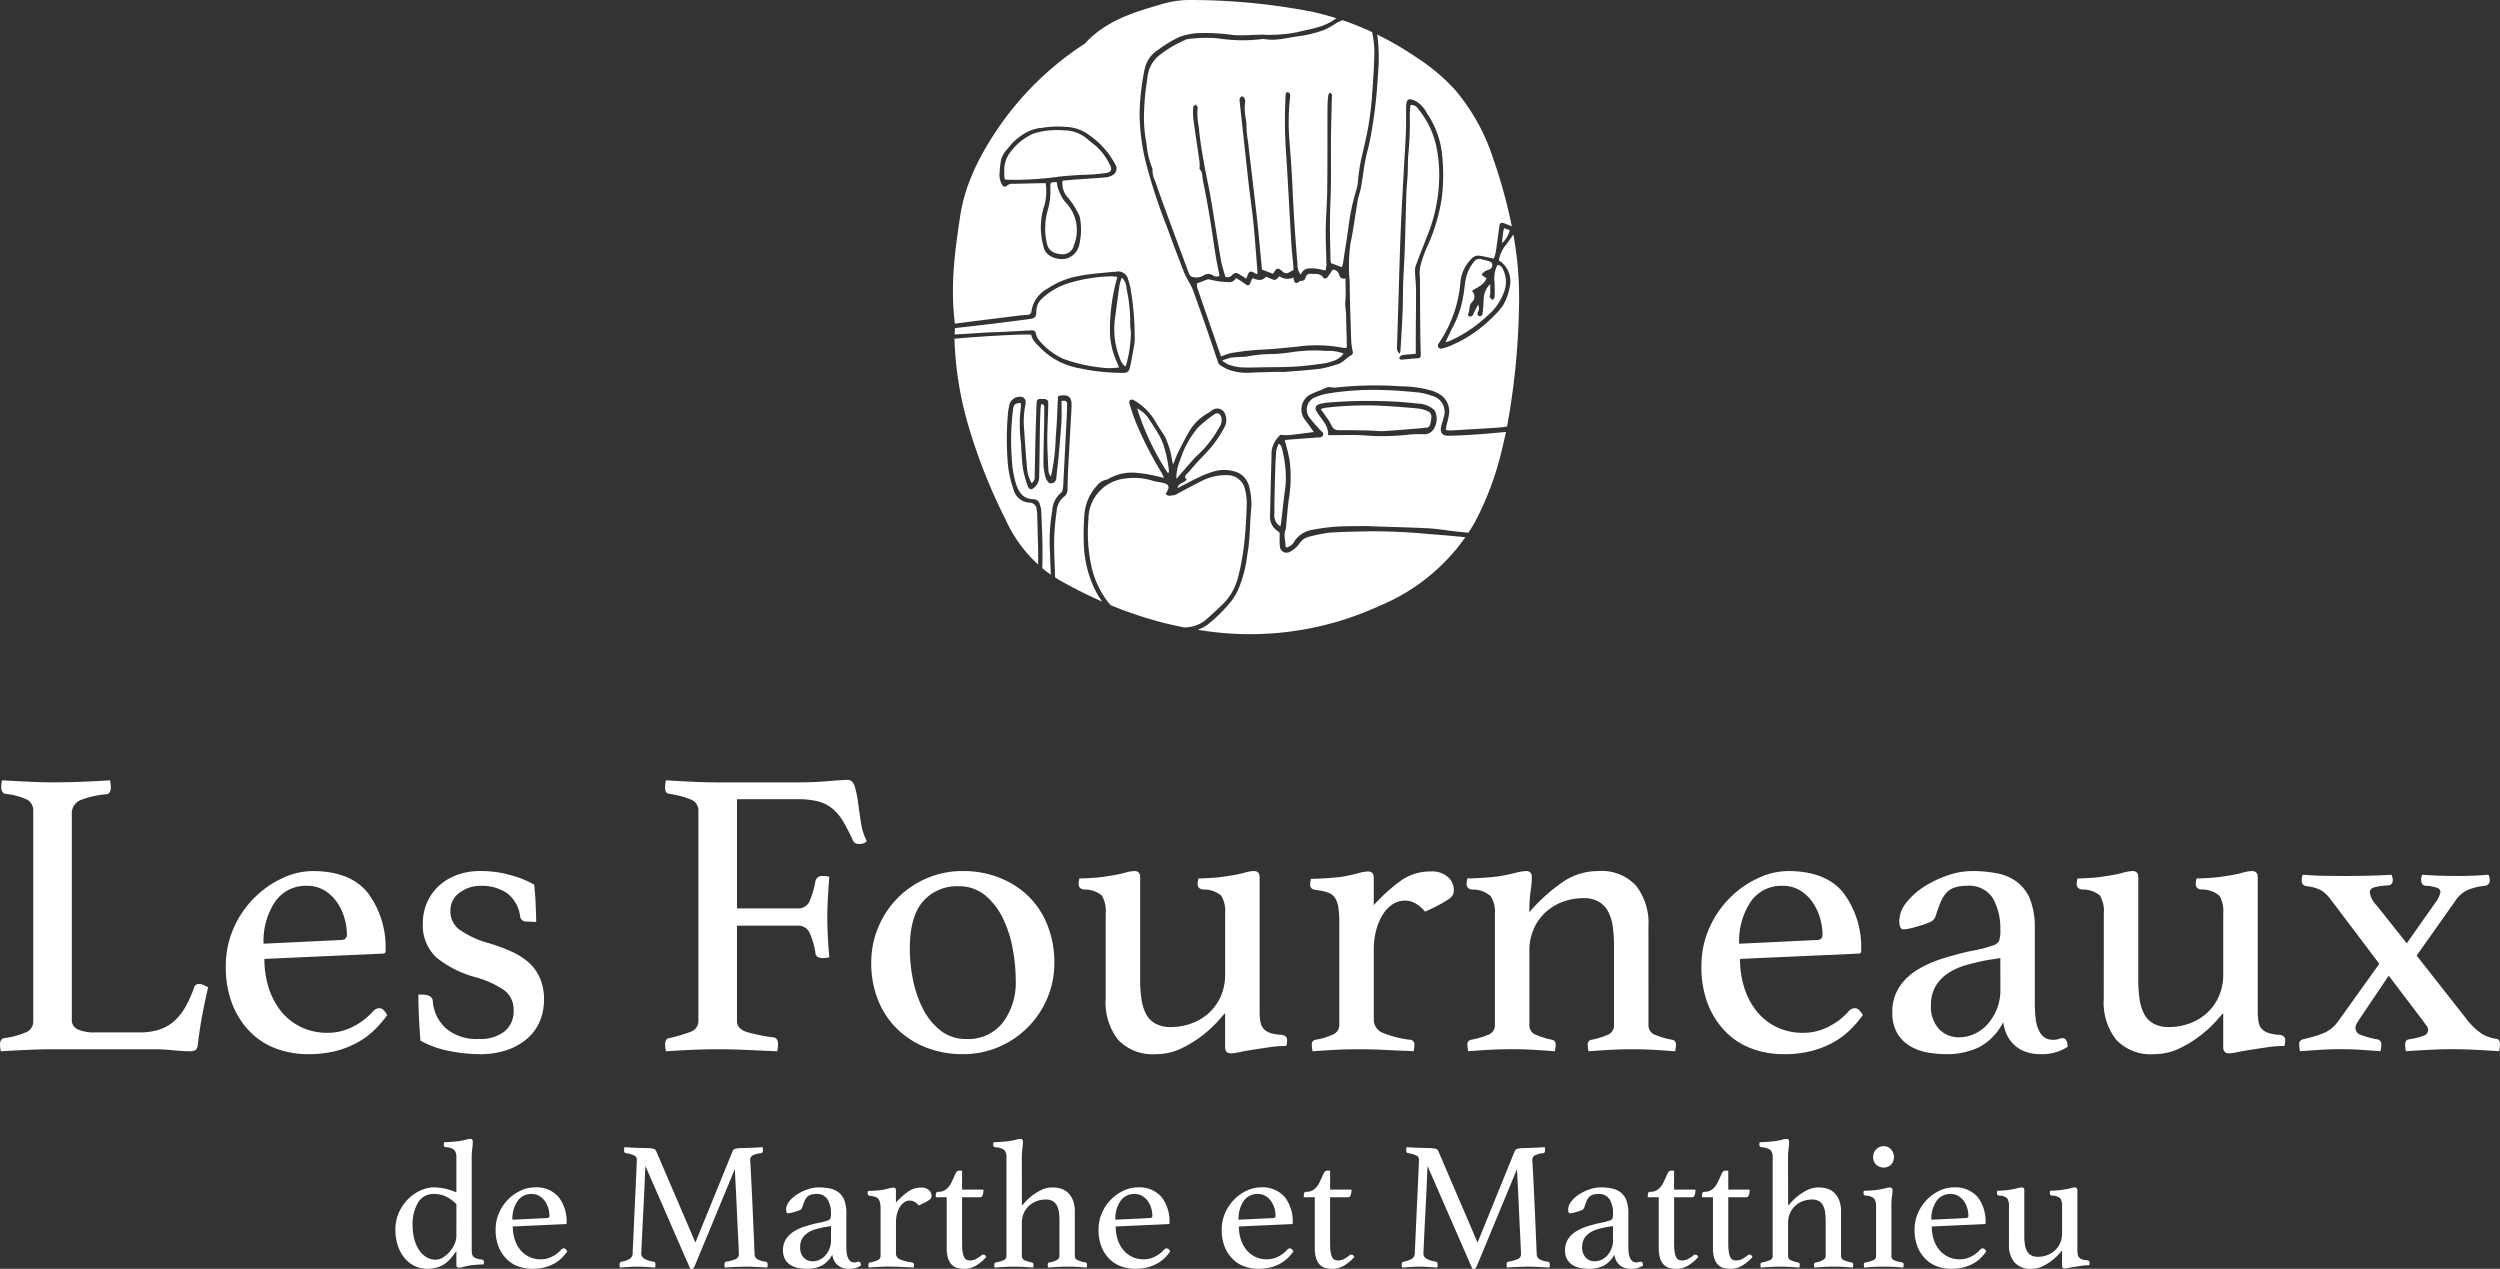
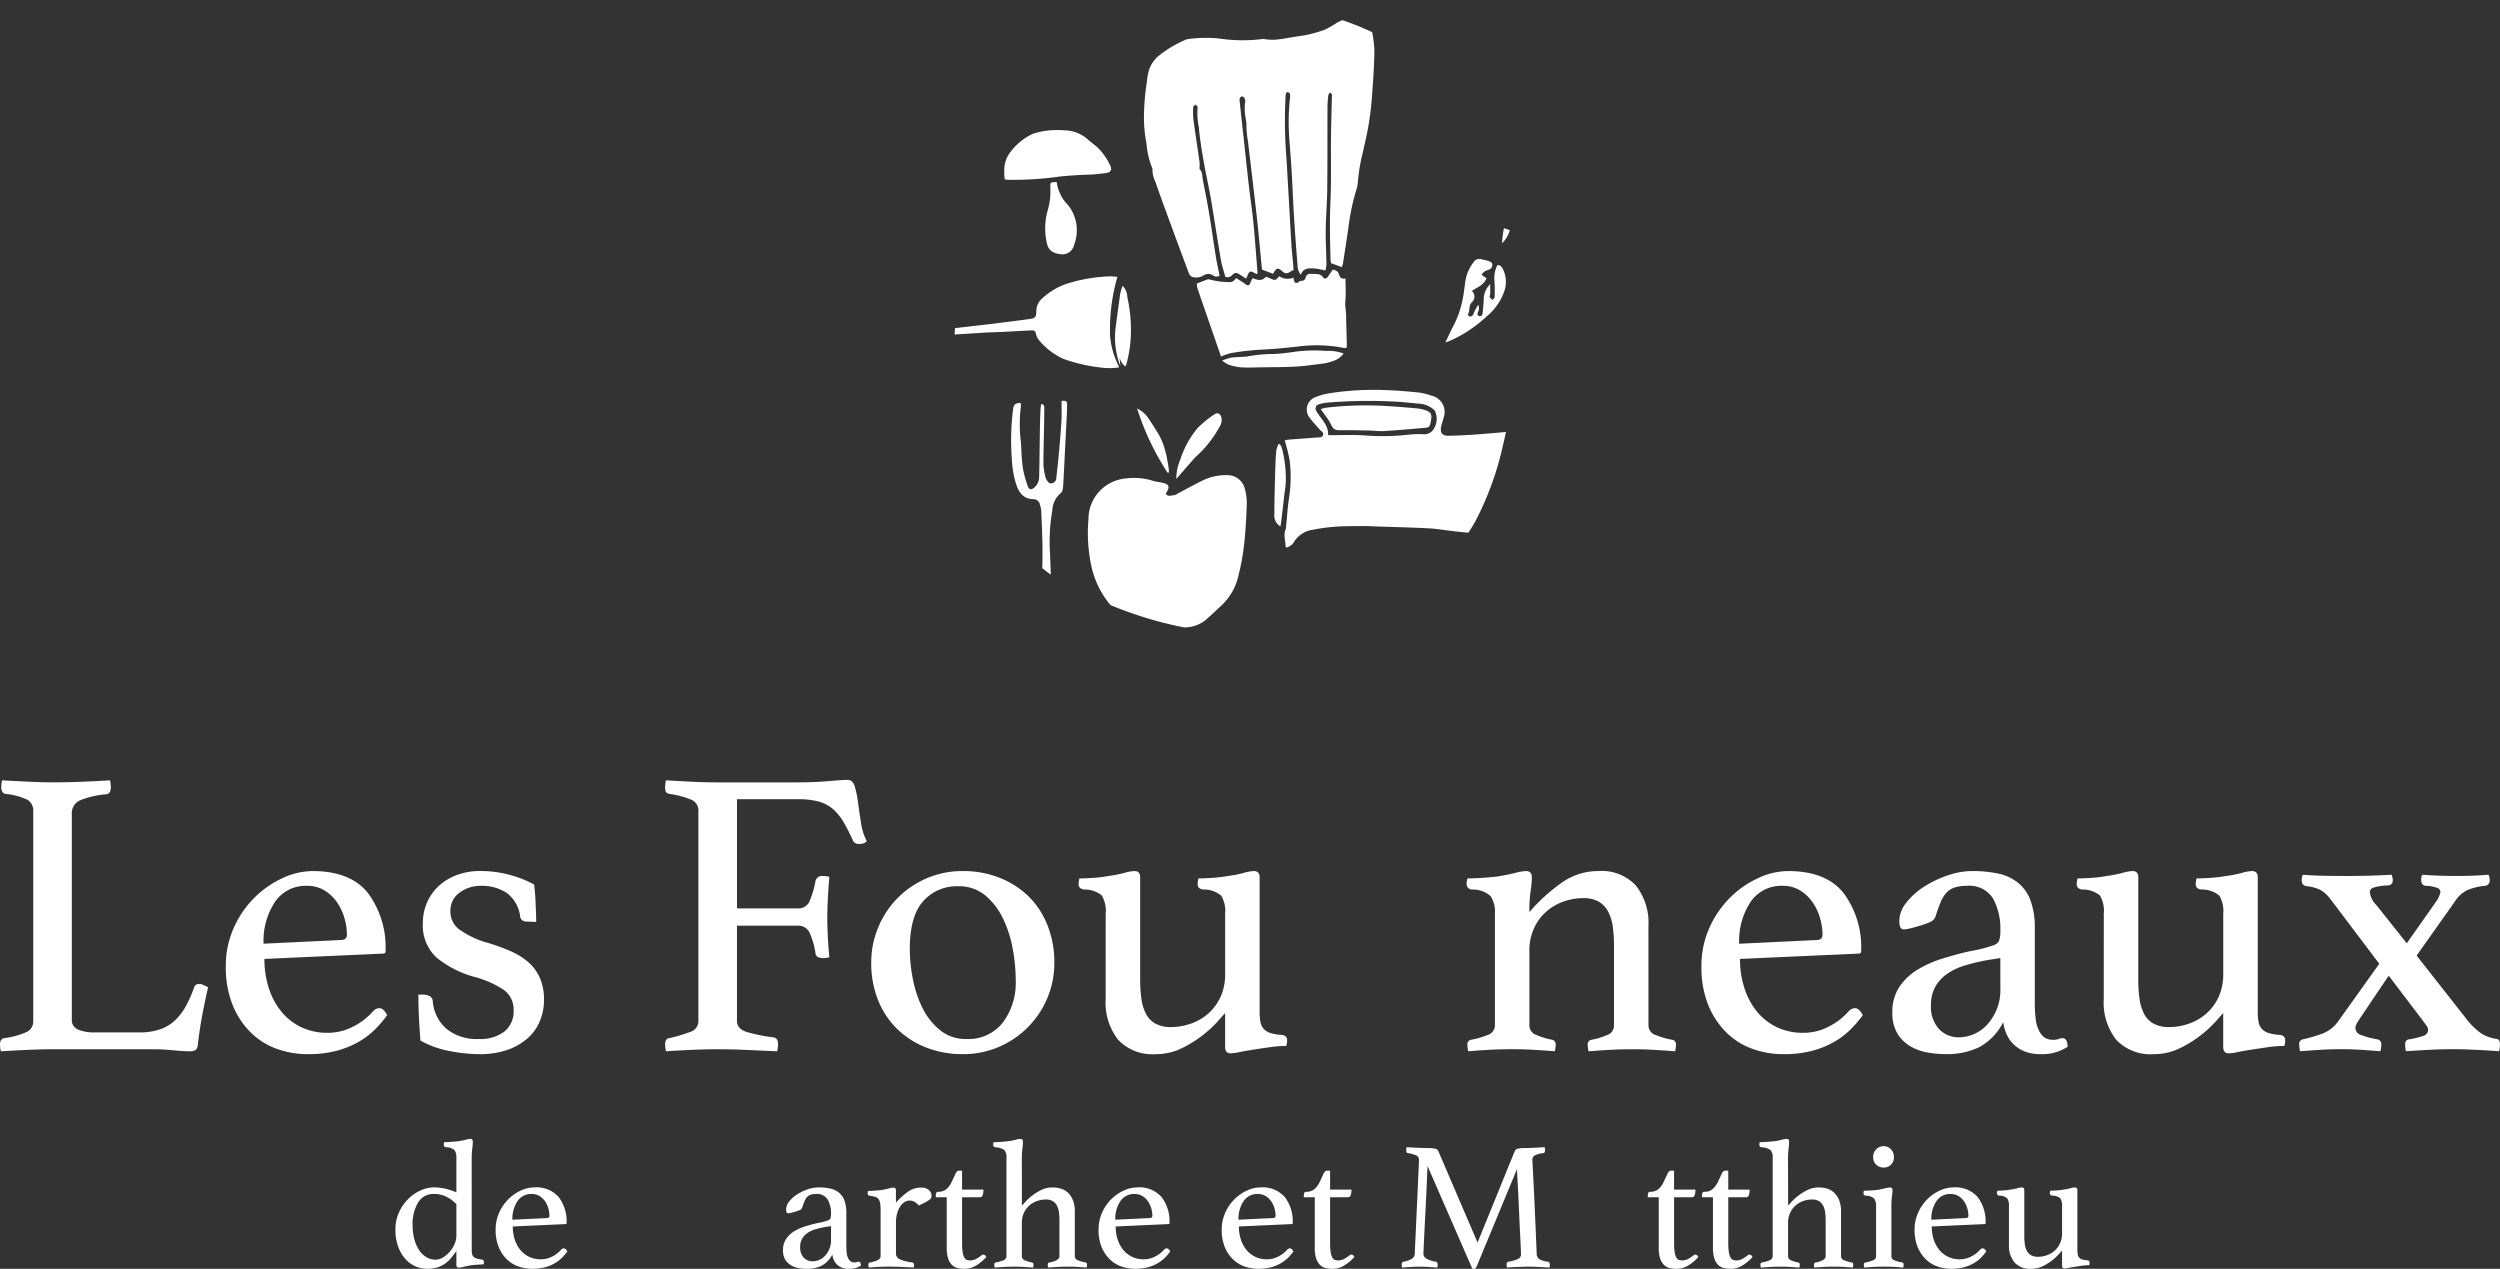
<svg xmlns="http://www.w3.org/2000/svg" id="Groupe_209" data-name="Groupe 209" width="348.1" height="176.671" viewBox="0 0 348.1 176.671">
  <rect x="0" y="0" width="348.1" height="176.671" fill="#333333" stroke="none" />
  <defs>
    <clipPath id="clip-path">
      <rect id="Rectangle_152" data-name="Rectangle 152" width="348.1" height="176.671" fill="none" />
    </clipPath>
  </defs>
  <g id="Groupe_178" data-name="Groupe 178" clip-path="url(#clip-path)">
    <path id="Tracé_498" data-name="Tracé 498" d="M180.155,49c-.925.128-1.856.255-2.787.292a19.485,19.485,0,0,0-3.64.332,2.814,2.814,0,0,1-.46.049c-.62.041-1.244.045-1.858.129a8.159,8.159,0,0,0-1.242.4,4.309,4.309,0,0,0,.86.556,7.472,7.472,0,0,0,1.741.39c1.061.056,2.128.009,3.193-.007,1.48-.022,2.962-.013,4.439-.1,1.215-.069,2.425-.239,3.633-.395a6.27,6.27,0,0,0,1.439-.331,3.009,3.009,0,0,0,1.616-1.086,5.735,5.735,0,0,0-2.421-.363,20.157,20.157,0,0,0-4.513.134" fill="#fff" />
    <path id="Tracé_499" data-name="Tracé 499" d="M146.318,80.011c-.037-.992-.078-1.983-.112-2.976a25.324,25.324,0,0,1,.32-5.981,3.3,3.3,0,0,1,1.2-2.418.844.844,0,0,0,.253-.528,7.7,7.7,0,0,0,.09-1.009q.2-3.928.4-7.859c.046-.934.1-1.868.114-2.8.006-.6-.109-.671-.772-.623,0,.174,0,.351,0,.528,0,.779.032,1.561-.018,2.338-.1,1.606-.244,3.211-.387,4.814-.093,1.034-.223,2.065-.329,3.1a.723.723,0,0,1-.626.693c-.343.07-.524-.161-.676-.417a1.175,1.175,0,0,1-.173-.347,9.285,9.285,0,0,1-.313-1.758c-.01-1.79.056-3.581.088-5.372.015-.832.028-1.664.027-2.5,0-.243.048-.536-.4-.661a3.727,3.727,0,0,0-.116.566c-.037.829-.067,1.659-.084,2.488-.025,1.2-.034,2.39-.052,3.586s-.028,2.39-.06,3.585A1.932,1.932,0,0,1,144,67.9c-.393.343-.727.288-.894-.214a14.5,14.5,0,0,1-.676-2.471c-.168-1.18-.206-2.378-.269-3.57a19.729,19.729,0,0,1-.011-5.052,1.74,1.74,0,0,0-.044-.5c-.836.095-.952.195-1.061,1.009a34.406,34.406,0,0,0-.143,7,13.749,13.749,0,0,0,.552,3.214c.4,1.255,1,2.151,2.454,2.191a.9.9,0,0,1,.885.75,4.01,4.01,0,0,1,.183.753c.075,1.817.166,3.634.182,5.452.007.885-.011,1.771-.026,2.656q.568.468,1.182.892" fill="#fff" />
    <path id="Tracé_500" data-name="Tracé 500" d="M187.494,48.427a2.379,2.379,0,0,0,.039-.329c-.014-.7-.034-1.4-.051-2.1-.017-.675-.048-1.35-.047-2.025s-.179-1.322-.112-2.015c.1-1.027.025-2.072.025-3.178-.567.1-.768-.136-.908-.573a.893.893,0,0,0-.873-.656c-.227.332-.436.657-.665.968-.172.234-.457.4-.648.127-.449-.646-1.1-.464-1.7-.515a.649.649,0,0,0-.764.51.536.536,0,0,1-.62.455c-.147-.008-.3.15-.455.236a.309.309,0,0,1-.5-.178,3.558,3.558,0,0,1-.12-.508,2,2,0,0,1-1.957-.18c-.569.616-.568.616-1.334.279-.165-.072-.333-.135-.531-.216-.534.66-1.187.469-1.857.2a3.708,3.708,0,0,0-.195.369c-.3.782-.373.795-1.07.281-.326-.239-.682-.435-1.063-.675a.975.975,0,0,1-1.062.575,10.577,10.577,0,0,1-2.6-.367.631.631,0,0,0-.364.022c-.429.154-.851.327-1.406.542a2.429,2.429,0,0,0,.06.618c1.086,3.162,2.184,6.319,3.3,9.548a8.506,8.506,0,0,1,1.438-.487,38.371,38.371,0,0,1,4.018-.463c1.74-.074,3.464-.252,5.193-.432a19.652,19.652,0,0,1,6.508.2,1.054,1.054,0,0,0,.312-.03" fill="#fff" />
-     <path id="Tracé_501" data-name="Tracé 501" d="M155.891,49.8a2.6,2.6,0,0,0,.767,1.227c.069-.094.14-.15.153-.218a17.907,17.907,0,0,0,.662-4.519c-.022-.387-.112-.773-.106-1.159a21.307,21.307,0,0,0-.507-4.936,2.215,2.215,0,0,0-.659-1.547,7.455,7.455,0,0,0-.319,1.037c-.229,1.589-.433,3.181-.646,4.772a10.878,10.878,0,0,0,.655,5.343" fill="#fff" />
+     <path id="Tracé_501" data-name="Tracé 501" d="M155.891,49.8a2.6,2.6,0,0,0,.767,1.227c.069-.094.14-.15.153-.218a17.907,17.907,0,0,0,.662-4.519a21.307,21.307,0,0,0-.507-4.936,2.215,2.215,0,0,0-.659-1.547,7.455,7.455,0,0,0-.319,1.037c-.229,1.589-.433,3.181-.646,4.772a10.878,10.878,0,0,0,.655,5.343" fill="#fff" />
    <path id="Tracé_502" data-name="Tracé 502" d="M186.678,59.9c1.3-.011,2.591.017,3.886.043.726.015,1.455.122,2.176.078,1.865-.114,3.725-.282,5.586-.443.672-.058.725-.122.872-.753.035-.152.061-.305.082-.46.085-.631-.039-.943-.626-1.178a5.209,5.209,0,0,0-1.429-.327q-2.247-.21-4.5-.345a47.555,47.555,0,0,0-8.239.274,4.217,4.217,0,0,0-.587.182c.361.5.65.9.926,1.3a5.638,5.638,0,0,1,.485.79c.34.734.557.847,1.369.84" fill="#fff" />
    <path id="Tracé_503" data-name="Tracé 503" d="M186.146,3.168a14.481,14.481,0,0,1-1.606.935A16.99,16.99,0,0,1,181,5.024c-1.668.177-3.315.748-5.027.4a1.325,1.325,0,0,0-.387.034,22.236,22.236,0,0,1-5.983-.116,19.138,19.138,0,0,0-4.194.1,1.255,1.255,0,0,0-.441.147,15.784,15.784,0,0,0-3.776,2.3,4.665,4.665,0,0,0-1.128,1.645,7.566,7.566,0,0,0-.367,1.826,32.267,32.267,0,0,0-.4,4.34,18.676,18.676,0,0,0,.349,4.338,11.087,11.087,0,0,0,.828,3.46,3.656,3.656,0,0,0,.4,1.8q.775,2.245,1.6,4.476,1.53,4.173,3.089,8.333a.779.779,0,0,0,.461.453,1.947,1.947,0,0,0,1.508-.176,1.189,1.189,0,0,1,1.389-.029.774.774,0,0,0,.891.034c-.173-.878-.37-1.739-.511-2.609-.319-1.976-.591-3.96-.922-5.934-.269-1.614-.582-3.221-.9-4.825-.1-.5-.013-1.056-.44-1.46-.036-.035-.011-.137-.011-.207a6.133,6.133,0,0,0-.006-.825c-.281-1.982-.593-3.96-.857-5.945a9.286,9.286,0,0,1-.015-1.709c0-.111.228-.212.35-.318.092.132.285.285.262.392a9.168,9.168,0,0,0,.158,2.713c.134,1.6.4,3.2.676,4.783.3,1.741.7,3.463,1,5.2.487,2.844.908,5.7,1.4,8.544.14.81.417,1.6.62,2.354a.836.836,0,0,0,.928-.218c.43-.412.585-.4,1.089-.089l.885.554c.081-.188.134-.3.179-.416.252-.645.429-.7,1.025-.332a1.412,1.412,0,0,0,.3.109c.052-.069.083-.09.081-.109-.185-2.305-.342-4.613-.568-6.915-.177-1.811-.451-3.612-.659-5.42-.253-2.195-.481-4.392-.721-6.588-.177-1.629-.359-3.257-.529-4.887-.028-.275-.107-.589.205-.772a.3.3,0,0,1,.282.007.879.879,0,0,1,.247.845,5.894,5.894,0,0,0-.038,1c-.007.78.263,1.526.235,2.319a13.68,13.68,0,0,0,.205,2.015c.421,3.588.858,7.175,1.26,10.766.231,2.067.408,4.14.61,6.211.032.33.062.661.085.914l1.546.585c.074-.12.147-.251.23-.374.268-.4.448-.435.826-.167.106.075.2.171.295.254a.711.711,0,0,0,.929.067c.171-.111.355-.2.576-.325-.031-.383-.058-.768-.092-1.153-.074-.828-.172-1.656-.221-2.486-.231-3.945-.438-7.891-.676-11.835a64.989,64.989,0,0,1-.14-8.419,3.743,3.743,0,0,1,.047-.621c.024-.1.177-.254.241-.24a.474.474,0,0,1,.331.242,1.645,1.645,0,0,1,.006.618,30.418,30.418,0,0,0-.1,5.531c.1,1.5.237,3.006.325,4.512.123,2.075.2,4.153.325,6.228q.213,3.462.5,6.919a2.175,2.175,0,0,0,.445,1.368,2.108,2.108,0,0,1,.341-.532,1.394,1.394,0,0,1,.655-.323,5,5,0,0,1,1.153.024c.4.046.8.15,1.291.246a4.255,4.255,0,0,0,.145-.814c-.024-1.61-.12-3.22-.1-4.829.025-1.9.191-3.792.211-5.689.04-3.8.018-7.594.033-11.391a15.653,15.653,0,0,1,.107-1.632c.016-.144.147-.277.221-.407.381.153.29.408.285.633-.043,1.819-.107,3.638-.125,5.458-.033,3.093.06,6.192-.083,9.279-.12,2.6-.044,5.2.014,7.8a5.327,5.327,0,0,0,.073.578l1.507.556a4.339,4.339,0,0,0,.162-.548c.265-1.717.54-3.433.779-5.154a30.476,30.476,0,0,1,1.064-5.027,4.888,4.888,0,0,0,.239-1.224,24.251,24.251,0,0,1,.688-4.07c.274-1.244.576-2.483.785-3.738s.367-2.524.462-3.794c.162-2.148.324-4.3.35-6.454a13.83,13.83,0,0,0-.315-2.719,40.765,40.765,0,0,0-4.136-1.665c-.256.116-.513.232-.764.356" fill="#fff" />
    <path id="Tracé_504" data-name="Tracé 504" d="M179.132,76.242a1.728,1.728,0,0,0,1.12-.908,3.7,3.7,0,0,1,2.573-1.576,25.38,25.38,0,0,1,4.254-.475c1.038-.026,2.077-.029,3.115-.031.442,0,.883.031,1.324.046,2.436.082,4.873.139,7.307.259,1.058.052,2.112.221,3.164.358.823.107,1.649.179,2.474.262.343-.532.681-1.071.992-1.642a42.313,42.313,0,0,0,3.755-10.267c.173-.706.329-1.414.479-2.124-1.311.12-2.587.239-3.852.33-1.372.1-2.748.173-4.123.2-.93.018-1.247-.442-1.029-1.365.1-.4.241-.8.336-1.2a2.308,2.308,0,0,0-1.708-3.016,8.049,8.049,0,0,0-1.812-.443c-1.446-.15-2.9-.268-4.351-.324a40.415,40.415,0,0,0-8.164.451,8.558,8.558,0,0,0-1.794.509,1.844,1.844,0,0,0-.832,2.893c.429.582.943,1.1,1.412,1.653.192.226.58.376.448.75-.143.4-.558.312-.878.338-1.372.112-2.746.2-4.118.313a1.265,1.265,0,0,0-.337.106,24.331,24.331,0,0,1,.668,2.684,18.751,18.751,0,0,1-.077,5.357c-.194,1.28-.268,2.578-.4,3.868a2.036,2.036,0,0,1-.088.532c-.3.766.025,1.525.007,2.286,0,.06.089.121.135.179m4.435-18.573a3.039,3.039,0,0,1-.286-.461.607.607,0,0,1,.394-.927,5.533,5.533,0,0,1,1.221-.231,69.614,69.614,0,0,1,9.031-.148c1.244.052,2.486.195,3.728.307a3.3,3.3,0,0,1,1.8.677,1.271,1.271,0,0,1,.34.315,2.6,2.6,0,0,1-.085,2.394,1.526,1.526,0,0,1-1.6.856,14.605,14.605,0,0,0-2.174.089,31.616,31.616,0,0,1-6.067.075c-1.4-.089-2.8-.024-4.209-.028-.2,0-.4,0-.733,0,.057-1.292-.781-2.038-1.355-2.918" fill="#fff" />
    <path id="Tracé_505" data-name="Tracé 505" d="M164.885,87.357a4.7,4.7,0,0,0,2.959-1c.778-.687,1.535-1.4,2.291-2.11a8.018,8.018,0,0,0,2.266-3.931,33.542,33.542,0,0,0,.821-4.433c.214-1.882.312-3.779.381-5.673a8,8,0,0,0-.272-2.154,2.473,2.473,0,0,0-2.3-1.891,7.352,7.352,0,0,0-3.686.792c-1.161.57-2.291,1.2-3.437,1.806a1.282,1.282,0,0,1-.5.2c-.358.007-.776.245-1.083-.214.05-.092.093-.181.145-.266.417-.68.288-1.038-.48-1.233-.5-.128-1.033-.16-1.522-.323a8.706,8.706,0,0,0-3.7-.307,5.7,5.7,0,0,0-5.215,5.718,22.064,22.064,0,0,0,.448,6.66,12.59,12.59,0,0,0,2.325,4.888c.1.136.224.253.334.383a55.037,55.037,0,0,0,6.425,2.205c1.267.347,2.534.639,3.8.887" fill="#fff" />
    <path id="Tracé_506" data-name="Tracé 506" d="M178.561,62.678c-.094-.305-.087-.664-.518-.89a4.247,4.247,0,0,0-.337.973c-.083,1.01-.124,2.024-.152,3.038-.052,1.911-.111,3.824-.108,5.736a1.776,1.776,0,0,0,.837,1.762c.039-.206.075-.351.092-.5.164-1.393.329-2.786.486-4.179a11.98,11.98,0,0,0,.183-2.014,16.682,16.682,0,0,0-.483-3.927" fill="#fff" />
    <path id="Tracé_507" data-name="Tracé 507" d="M137.066,46.315c.7-.042,1.4-.049,2.1-.083q2.218-.109,4.435-.234c.369-.021.566.082.651.482a1.892,1.892,0,0,0,.431.9,9.576,9.576,0,0,0,3.367,2.583,22.34,22.34,0,0,0,4.99,1.183,9.1,9.1,0,0,0,2.788.009c-.108-.251-.2-.457-.285-.663a11.008,11.008,0,0,1-.982-3.825,26.59,26.59,0,0,1,1.026-8.118c-.373-.029-.679-.079-.983-.072a22.036,22.036,0,0,0-6.27,1.1,9.643,9.643,0,0,0-3.224,1.975,2.371,2.371,0,0,0-.813,1.8c-.02.768-.156.962-.882,1.061q-2.739.37-5.484.7c-1.653.2-3.308.385-4.962.575-.021.3-.035.592-.044.89,1.38-.08,2.76-.175,4.14-.257" fill="#fff" />
-     <path id="Tracé_508" data-name="Tracé 508" d="M199.38,74.4a84.976,84.976,0,0,0-8.561-.424c-1.9.053-3.794.053-5.683.191a20.932,20.932,0,0,0-2.974.6,2.139,2.139,0,0,0-1.229.91,3.627,3.627,0,0,1-1.271,1.124.927.927,0,0,1-1.439-.662,5.439,5.439,0,0,1-.044-1.008c-.006-.311,0-.622,0-.933a1.575,1.575,0,0,0-.238-.219,2.4,2.4,0,0,1-1.092-2.35c.05-2.9.146-5.8.206-8.7a3.482,3.482,0,0,1,.736-1.84,4.1,4.1,0,0,1,.507-.558,7.2,7.2,0,0,0,1.114.06c1.156-.122,2.308-.28,3.528-.433-.437-.607-.832-1.2-1.273-1.755a2.383,2.383,0,0,1,.576-3.362,13.392,13.392,0,0,1,1.777-.764,4.191,4.191,0,0,1,.9-.373c.313-.05.656.1.973.065a52.242,52.242,0,0,1,9.19-.177,15.787,15.787,0,0,1,4.152.568,5.2,5.2,0,0,1,1.342.612,2.784,2.784,0,0,1,1.156,2.867c-.069.486-.224.96-.328,1.441-.037.171-.042.35-.068.59a3.888,3.888,0,0,0,.633.071c2.128-.121,4.256-.244,6.383-.383.5-.032.993-.1,1.488-.157a101.446,101.446,0,0,0,1.667-16.815,48.345,48.345,0,0,0-.787-9.933l-.929,1.327a4.586,4.586,0,0,0-1.091,2.269,3.468,3.468,0,0,1,1.5,3.781,7.623,7.623,0,0,1-.909,2.469,10.028,10.028,0,0,1-1.422,1.633,18.24,18.24,0,0,1-5.814,3.967,6.457,6.457,0,0,1-1.251.42.435.435,0,0,1-.477-.706A17.662,17.662,0,0,0,203.34,39.4a5.234,5.234,0,0,1,1.517-3.334,1.286,1.286,0,0,1,1.176-.462c.608.1,1.211.246,1.976.4a6.892,6.892,0,0,0,.264-.919c.183-1.2.338-2.413.505-3.62.053-.382.226-.525.58-.4.38.137.761.294,1.149.457a72.269,72.269,0,0,0-2.627-9.537,28.042,28.042,0,0,0-5.325-9.528,27.415,27.415,0,0,0-5.336-4.472,44.342,44.342,0,0,0-5.468-3.177c.015.086.036.172.05.257a24.6,24.6,0,0,1,.064,5.288,66.629,66.629,0,0,1-1.112,9.2c-.179.917-.469,1.813-.639,2.732-.237,1.275-.389,2.567-.616,3.844-.109.612-.349,1.2-.456,1.813-.347,2-.578,4.015-1.01,5.991a23.536,23.536,0,0,0-.1,5.276c.012,2.73.122,5.459.21,8.188a8.531,8.531,0,0,0,.2,1.465c.057.268.037.474-.2.6-.705.382-1.192,1.093-2.018,1.294a20.379,20.379,0,0,1-2.249.585c-1.649.2-3.31.307-4.966.443-.284.023-.571,0-.856,0v-.012c-1.324.039-2.649.055-3.972.126a7.553,7.553,0,0,1-2.992-.412,6.444,6.444,0,0,1-1.288-.712.918.918,0,0,1-.245-.462c-.478-1.4-.938-2.8-1.423-4.2-.674-1.937-1.353-3.873-2.055-5.8a11.119,11.119,0,0,0-.636-1.237,11.268,11.268,0,0,1-.559-1.108c-.781-2.038-1.574-4.071-2.3-6.126a76.108,76.108,0,0,1-3.08-9.4,28.987,28.987,0,0,1-.823-6.715,33.592,33.592,0,0,1,.7-6.1A4.216,4.216,0,0,1,161.3,6.908a16.787,16.787,0,0,1,2.856-1.731,9.036,9.036,0,0,1,2.406-.551,27.047,27.047,0,0,1,5.189.259c1.316.092,2.648-.038,3.973-.06.334,0,.67.042,1,.034.62-.016,1.242-.027,1.858-.089a15.183,15.183,0,0,0,2.152-.313c1.726-.432,3.519-.639,5.047-1.72.1-.069.2-.127.307-.189C185,2.2,183.9,1.9,182.776,1.649A89.627,89.627,0,0,0,165.367,0a14.145,14.145,0,0,0-4.1.729c-3.75,1.068-7.434,2.306-10.184,5.313a2.082,2.082,0,0,1-.387.261,43.039,43.039,0,0,0-11.337,10.987c-2.694,3.876-4.939,8.047-5.649,12.713-.734,4.825-1.422,9.714-.75,15.06q1.074-.141,2.147-.276,3.361-.425,6.723-.841c.412-.051.828-.071,1.241-.109a.516.516,0,0,0,.55-.524,4.3,4.3,0,0,1,2.223-3.119,11.347,11.347,0,0,1,4.224-1.734c1.539-.331,3.132-.407,4.7-.59.18-.021.365-.005.545-.026a1.428,1.428,0,0,1,1.77,1.067,9.443,9.443,0,0,1,.321,1.2,39.452,39.452,0,0,1,.592,6.74,4.943,4.943,0,0,1-.045,1.011c-.18,1.074-.364,2.147-.6,3.211-.163.749-.407.863-1.154.846a28.991,28.991,0,0,1-5.8-.623,10.1,10.1,0,0,1-5.4-2.727c-.564-.6-1.259-1.106-1.4-1.964-.986-.121-7.367.244-10.7.557a48.071,48.071,0,0,0,1.982,12.247,77.211,77.211,0,0,0,5.173,13,19.068,19.068,0,0,0,4.5,6.2c0-.429.011-.858.006-1.286-.024-1.974-.093-3.947-.147-5.92,0-.128-.063-.254-.069-.382a.985.985,0,0,0-1.02-1.035,2.411,2.411,0,0,1-2.195-1.806,15.034,15.034,0,0,1-.805-3.719,41.131,41.131,0,0,1,.031-6.931c.032-.309.087-.617.147-.923a1.494,1.494,0,0,1,1.515-1.361c.547-.044.914.413.773,1.066a11.8,11.8,0,0,0-.2,3.337c.128,1.84.247,3.682.42,5.518a4.738,4.738,0,0,0,.647,2.11.986.986,0,0,0,.407-.963c.047-1.584.063-3.168.1-4.752.047-1.767.1-3.534.171-5.3.028-.679.108-.724.811-.712.667.012.829.12.819.739-.028,1.611-.137,3.221-.137,4.831,0,1.5.088,3.007.165,4.509a1.422,1.422,0,0,0,.338.734,28.044,28.044,0,0,0,.67-5.532c.177-1.855.218-3.723.323-5.655a3.139,3.139,0,0,1,.449-.11c.993-.118,1.427.241,1.43,1.242,0,.752-.057,1.505-.1,2.258-.119,2.179-.249,4.358-.362,6.538-.051.984-.069,1.971-.1,2.957a1.211,1.211,0,0,1-.418,1.05,2.787,2.787,0,0,0-1.1,2.149,31.8,31.8,0,0,0-.338,3.88c-.017,1.75.071,3.5.13,5.253.211.132.416.272.635.4a62.944,62.944,0,0,0,5.92,2.972,13.749,13.749,0,0,1-.9-1.442,15.725,15.725,0,0,1-1.664-6.916,31.957,31.957,0,0,1,.087-3.739,6.629,6.629,0,0,1,1.769-4.068,2.179,2.179,0,0,1,1.3-.807.7.7,0,0,0,.287-.117,6.47,6.47,0,0,1,4.129-.812,16.585,16.585,0,0,1,2.144.337c.424.079.841.2,1.442.343a6.5,6.5,0,0,0-.341-.748,51.035,51.035,0,0,1-3.418-6.647,27.149,27.149,0,0,1-1.052-3,.517.517,0,0,1,.121-.465.536.536,0,0,1,.481.03,8.133,8.133,0,0,1,3.064,3.036c.384.734.917,1.388,1.323,2.112a11.716,11.716,0,0,1,.966,3.277c.025.115.057.229.134.535.282-.685.461-1.214.711-1.707.527-1.041,1.052-2.086,1.653-3.084a6.765,6.765,0,0,1,2.327-2.262c.266-.163.52-.345.781-.516a1.15,1.15,0,0,1,1.773.567,2.047,2.047,0,0,1-.086,1.8,16.11,16.11,0,0,1-2.732,3.773c-.814.8-1.547,1.684-2.307,2.539-.266.3-.724.568-.213.977-.369.532-1.146.422-1.276,1.189.168-.08.286-.132.4-.191.783-.4,1.552-.832,2.351-1.2a13.586,13.586,0,0,1,2.38-.941,5.116,5.116,0,0,1,3.212.168,2.879,2.879,0,0,1,1.655,2.147,9.127,9.127,0,0,1,.255,2.863c-.225,2.17-.143,4.369-.565,6.52a17.05,17.05,0,0,1-1.359,5.017,9.676,9.676,0,0,1-.963,1.506,20.487,20.487,0,0,1-3.1,3.056,4.8,4.8,0,0,1-1.459.789,43.147,43.147,0,0,0,25.323-3.335,27.332,27.332,0,0,0,11.937-9.551c-1.555-.147-3.111-.292-4.669-.406m-4.594-34.42c.083-2.623.148-5.247.258-7.869.108-2.6.26-5.191.4-7.786.106-1.972.242-3.942.325-5.915.05-1.194,0-2.391.038-3.586.032-1.05.334-1.2,1.307-.753a3.822,3.822,0,0,1,1.531,1.621,12.612,12.612,0,0,1,2.122,5.478,26.644,26.644,0,0,1,0,6.367,24.69,24.69,0,0,1-2.017,6.77,18.123,18.123,0,0,0-1,2.867,6.457,6.457,0,0,0-.026,1.623c.012,2.312.022,4.625.043,6.937.011,1.143.03,2.285.071,3.426.024.659-.027.721-.651.751s-1.237.11-1.856.166c-.212.019-.479.035-.467-.243,0-.137.229-.341.386-.378a7.915,7.915,0,0,1,1.083-.11c.251-.023.5-.049.81-.078,0-.989,0-1.917,0-2.845.012-2,.048-4,.036-6-.006-.907-.117-1.814-.146-2.722a2.189,2.189,0,0,1,.152-.821c.6-1.577,1.211-3.149,1.827-4.719a22.325,22.325,0,0,0,1.363-6.608,19.467,19.467,0,0,0-.408-5.335,12.364,12.364,0,0,0-2.5-5.063,1.1,1.1,0,0,0-1.045-.529,7.875,7.875,0,0,0-.114,1.3,45.721,45.721,0,0,1-.229,5.84c-.048.855-.026,1.714-.067,2.57-.04.829-.147,1.656-.175,2.486-.084,2.57-.133,5.142-.219,7.713-.052,1.556-.164,3.11-.218,4.666-.051,1.455-.037,2.912-.095,4.367-.07,1.739-.185,3.476-.286,5.214a3.272,3.272,0,0,1-.1.476.968.968,0,0,1-.39-.941q.131-4.169.259-8.338M154.89,24.4a2.349,2.349,0,0,1-.876.294c-1.474.125-2.95.211-4.425.318-.536.038-1.071.1-1.639.148a2.884,2.884,0,0,0,.545,2.114,11.141,11.141,0,0,1,1.738,2.638,3.054,3.054,0,0,1,.222.974,9.154,9.154,0,0,1-.228,3.394A2.523,2.523,0,0,1,148.475,36c-.836.254-2.662-.1-3.088-1.35a9.461,9.461,0,0,1-.292-1.206,9.608,9.608,0,0,1,.373-4.985,8.085,8.085,0,0,0,.14-2.95c-.33,0-.559,0-.788,0q-1.869.043-3.737.088a1.043,1.043,0,0,0-.854.245c-.26.263-.581.176-.744-.192a2.979,2.979,0,0,1-.319-1.189,14.007,14.007,0,0,1,.23-2.244,3.527,3.527,0,0,1,.915-1.513,7.819,7.819,0,0,1,3.326-2.6,8.543,8.543,0,0,1,1.041-.268c.1-.023.212.009.31-.017a13.129,13.129,0,0,1,3.4-.153,5.692,5.692,0,0,1,3.248,1.13,11.3,11.3,0,0,1,3.642,4.081,1.026,1.026,0,0,1-.388,1.52" fill="#fff" />
    <path id="Tracé_509" data-name="Tracé 509" d="M162.7,64.987c-.122-.688-.226-1.385-.412-2.057a10.283,10.283,0,0,0-.731-2.031c-.468-.892-1.049-1.726-1.594-2.577a4.026,4.026,0,0,0-1.633-1.448,36.516,36.516,0,0,0,4.255,8.962l.178-.043a7.986,7.986,0,0,0-.063-.806" fill="#fff" />
    <path id="Tracé_510" data-name="Tracé 510" d="M210.215,32.041l-.8-.276a12.924,12.924,0,0,0-.263,2.1,3.787,3.787,0,0,0,1.068-1.82" fill="#fff" />
    <path id="Tracé_511" data-name="Tracé 511" d="M206.674,37.829a2.707,2.707,0,0,1,.637-.285.651.651,0,0,0,.474-.641c.018-.332-.236-.457-.476-.54-.34-.117-.7-.176-1.048-.265a.925.925,0,0,0-1.037.355,5.7,5.7,0,0,0-1.126,2.372c-.164.839-.212,1.7-.381,2.54a13.652,13.652,0,0,1-1.288,3.9c-.4.736-.738,1.507-1.174,2.407.316-.106.461-.142.6-.2a18.385,18.385,0,0,0,5.165-3.432,7.758,7.758,0,0,0,2.313-3.164,3.967,3.967,0,0,0-.091-3.448c-.166-.283-.34-.523-.739-.518a3.906,3.906,0,0,0-.428,2.082,20.507,20.507,0,0,1,.032,2.4c0,.127-.2.249-.3.374-.131-.133-.311-.245-.379-.4-.05-.118.067-.3.072-.451.013-.4,0-.8,0-1.356a2.963,2.963,0,0,0-.91,2.132c-.021.647-.084,1.293-.152,1.937-.027.258-.184.459-.475.379-.319-.089-.255-.341-.167-.572a1.191,1.191,0,0,0,.036-1.01,8.367,8.367,0,0,0-.615,1.157,1.089,1.089,0,0,1-.226.4.535.535,0,0,1-.415.073c-.082-.021-.2-.235-.175-.288.288-.518.083-1.177.515-1.658a1.049,1.049,0,0,0,.034-1.593c.759-.545,1.688-.823,2.034-1.792-.128-.071-.219-.112-.3-.168-.136-.1-.264-.205-.4-.309a2.265,2.265,0,0,1,.386-.417" fill="#fff" />
    <path id="Tracé_512" data-name="Tracé 512" d="M152.817,20.523c-.447-.394-.937-.738-1.381-1.134a4.987,4.987,0,0,0-3.273-1.242,11.1,11.1,0,0,0-1.48-.024,9.991,9.991,0,0,0-2.891.52,8.206,8.206,0,0,0-3.149,2.593,4.018,4.018,0,0,0-.807,2.3,9.647,9.647,0,0,0,.052,1.4,1.253,1.253,0,0,0,.259.092,45.339,45.339,0,0,0,6.839-.369c.973-.141,1.959-.2,2.942-.269.75-.054,1.5-.055,2.255-.1.568-.038,1.134-.115,1.7-.177.817-.087,1.035-.483.644-1.19a8.524,8.524,0,0,0-1.71-2.393" fill="#fff" />
    <path id="Tracé_513" data-name="Tracé 513" d="M147.315,26.237a5.354,5.354,0,0,1-.164-.874c-.916-.006-.917,0-.9.8a9.468,9.468,0,0,1-.333,3.006,9.14,9.14,0,0,0-.131,4.774c.2.919.885,1.386,2.045,1.461a1.618,1.618,0,0,0,1.714-1.291,5.608,5.608,0,0,0-.9-5.64,6.292,6.292,0,0,1-.727-.9,8.5,8.5,0,0,1-.6-1.334" fill="#fff" />
    <path id="Tracé_514" data-name="Tracé 514" d="M166.681,63.444a15.587,15.587,0,0,0,3.1-3.965,1.748,1.748,0,0,0,.292-1.335c-.13-.541-.541-.764-.985-.446a15.714,15.714,0,0,0-2.288,1.85,12.938,12.938,0,0,0-2.459,4.465,6.468,6.468,0,0,0-.545,2.671c.694-.8,1.385-1.6,2.083-2.39a8.38,8.38,0,0,1,.8-.85" fill="#fff" />
    <path id="Tracé_515" data-name="Tracé 515" d="M65.684,174.1a2.3,2.3,0,0,0,.05.521.764.764,0,0,0,.2.369,1.051,1.051,0,0,0,.419.24,3.555,3.555,0,0,0,.7.141q.33.051.33.33a1.522,1.522,0,0,1-.05.355q-.33,0-.877.039t-.927.088q-.567.1-.992.216a2.724,2.724,0,0,1-.629.115q-.362,0-.361-.381v-1.931c-.238.322-.474.631-.711.927a4.352,4.352,0,0,1-.826.788,3.944,3.944,0,0,1-1.08.547,4.739,4.739,0,0,1-1.474.2,3.972,3.972,0,0,1-1.652-.356,4.083,4.083,0,0,1-1.4-1.055,5.355,5.355,0,0,1-.977-1.714,6.759,6.759,0,0,1-.368-2.313,5.684,5.684,0,0,1,.533-2.5,6.31,6.31,0,0,1,1.321-1.854,5.708,5.708,0,0,1,1.715-1.144,4.41,4.41,0,0,1,1.716-.394,6.984,6.984,0,0,1,1.714.191,10.844,10.844,0,0,1,1.487.495v-4.8a1.687,1.687,0,0,0-.268-1.08,1.709,1.709,0,0,0-1.155-.394.336.336,0,0,1-.33-.356,1.529,1.529,0,0,1,.05-.355q.33,0,.927-.039c.4-.024.726-.054.982-.088a7.727,7.727,0,0,0,1.053-.2,2.926,2.926,0,0,1,.667-.127q.362,0,.361.382a7.544,7.544,0,0,1-.076.99,10.216,10.216,0,0,0-.076,1.373Zm-2.135-6.428a5.1,5.1,0,0,0-1.4-1.042,3.823,3.823,0,0,0-1.727-.381,2.446,2.446,0,0,0-2.224,1.22,5.881,5.881,0,0,0-.75,3.125,7.72,7.72,0,0,0,.216,1.842,5.137,5.137,0,0,0,.636,1.538,3.306,3.306,0,0,0,1.017,1.04,2.413,2.413,0,0,0,1.333.382,1.962,1.962,0,0,0,1.017-.3,3.979,3.979,0,0,0,.927-.775,4.075,4.075,0,0,0,.685-1.067,2.863,2.863,0,0,0,.268-1.181Z" fill="#fff" />
    <path id="Tracé_516" data-name="Tracé 516" d="M78.135,174a.538.538,0,0,1,.38-.178q.255,0,.481.432a7.463,7.463,0,0,1-.761.89,4.948,4.948,0,0,1-1.029.774,5.66,5.66,0,0,1-1.36.547,6.862,6.862,0,0,1-1.754.2,5.64,5.64,0,0,1-1.93-.331,4.4,4.4,0,0,1-1.613-1.016,5.024,5.024,0,0,1-1.119-1.7,6.243,6.243,0,0,1-.419-2.389,5.735,5.735,0,0,1,.495-2.388,6.177,6.177,0,0,1,1.283-1.868,6,6,0,0,1,1.742-1.206,4.427,4.427,0,0,1,1.842-.432,4.111,4.111,0,0,1,3.442,1.372,5.62,5.62,0,0,1,1.08,3.582.135.135,0,0,1-.152.153l-7.344.33a5.792,5.792,0,0,0,.278,1.829,4.42,4.42,0,0,0,.786,1.449,3.586,3.586,0,0,0,1.229.953,3.765,3.765,0,0,0,1.632.343,3.377,3.377,0,0,0,1.558-.382A4.069,4.069,0,0,0,78.135,174m-4.106-7.75a2.289,2.289,0,0,0-1.973.992,4.357,4.357,0,0,0-.707,2.591l4.778-.229c.252,0,.379-.11.379-.33a3.713,3.713,0,0,0-.151-1.016,3.384,3.384,0,0,0-.455-.979,2.576,2.576,0,0,0-.772-.737,2.038,2.038,0,0,0-1.1-.292" fill="#fff" />
-     <path id="Tracé_517" data-name="Tracé 517" d="M101.991,160.333c.034-.067.072-.136.114-.2a.385.385,0,0,1,.216-.153,2.7,2.7,0,0,1,.407-.089,5.33,5.33,0,0,1,.711-.037c.136,0,.313,0,.533-.013l.712-.026q.381-.012.775-.038c.262-.016.5-.033.724-.05a2.237,2.237,0,0,1,.05.406c0,.272-.084.415-.253.432a3.1,3.1,0,0,0-1.219.342.667.667,0,0,0-.305.573q0,.025.037.673c.027.431.063,1.151.115,2.16s.114,2.35.191,4.027.166,3.76.265,6.25a.894.894,0,0,0,.332.712,3.111,3.111,0,0,0,1.244.381.276.276,0,0,1,.191.139.548.548,0,0,1,.064.268,2.2,2.2,0,0,1-.052.406c-.593-.034-1.129-.064-1.613-.089s-.927-.038-1.334-.038c-.17,0-.38,0-.635.013l-.8.025c-.28.009-.555.022-.827.038s-.508.034-.71.051a2.186,2.186,0,0,1-.051-.406c0-.272.084-.407.253-.407a5.474,5.474,0,0,0,1.385-.406.721.721,0,0,0,.369-.687c0-.05-.012-.363-.038-.94s-.058-1.279-.1-2.109-.086-1.727-.128-2.693-.085-1.876-.127-2.732-.081-1.591-.115-2.21-.05-.995-.05-1.13l-5.564,13.44a1.76,1.76,0,0,1-.191.343.291.291,0,0,1-.24.115.629.629,0,0,1-.23-.026l-6.225-14.28q-.026.255-.064,1.234t-.1,2.324c-.043.9-.087,1.847-.14,2.846s-.1,1.923-.139,2.769-.077,1.56-.1,2.135-.04.88-.04.914q0,.789,1.727,1.093c.17.018.256.152.256.407a2.276,2.276,0,0,1-.051.406c-.458-.034-.906-.064-1.347-.089s-.831-.038-1.169-.038c-.272,0-.635.013-1.093.038s-.889.055-1.295.089a2.118,2.118,0,0,1-.052-.406c0-.238.085-.373.256-.407a3.492,3.492,0,0,0,1.1-.369.9.9,0,0,0,.469-.724c0-.153.017-.579.053-1.282s.071-1.538.113-2.5.089-1.989.14-3.074.1-2.087.139-3.011.077-1.685.1-2.286.038-.911.038-.928a.651.651,0,0,0-.317-.6,3.967,3.967,0,0,0-1.207-.342c-.17-.017-.254-.16-.254-.432a2.1,2.1,0,0,1,.052-.406c.218.017.469.034.749.05s.558.03.837.038l.8.026q.38.014.609.013a5.368,5.368,0,0,1,.712.037,2.686,2.686,0,0,1,.406.089.4.4,0,0,1,.217.153c.04.067.079.136.114.2l5.437,12.679Z" fill="#fff" />
    <path id="Tracé_518" data-name="Tracé 518" d="M119.575,175.679c.186,0,.287.179.3.534a2.878,2.878,0,0,1-1.677.458,2.611,2.611,0,0,1-.973-.166,2.059,2.059,0,0,1-.695-.444,2.024,2.024,0,0,1-.438-.635,2.81,2.81,0,0,1-.206-.737,3.557,3.557,0,0,1-1.511,1.563,4.637,4.637,0,0,1-2.021.419,7.072,7.072,0,0,1-1.079-.089,3.286,3.286,0,0,1-1.08-.369,2.321,2.321,0,0,1-.839-.787,2.44,2.44,0,0,1-.33-1.347,2.737,2.737,0,0,1,.445-1.588,3.642,3.642,0,0,1,1.143-1.067,6.833,6.833,0,0,1,1.524-.673q.827-.255,1.589-.432c.287-.052.555-.106.8-.165a6.355,6.355,0,0,0,.647-.191.675.675,0,0,0,.445-.28,1.779,1.779,0,0,0,.088-.685,3.823,3.823,0,0,0-.456-1.969,1.731,1.731,0,0,0-1.627-.776,2.366,2.366,0,0,0-.737.1,1.2,1.2,0,0,0-.508.318,1.891,1.891,0,0,0-.355.572c-.1.236-.2.517-.306.837a.611.611,0,0,1-.342.408,6.505,6.505,0,0,1-.9.3c-.1.033-.228.067-.381.1a1.8,1.8,0,0,1-.381.05c-.17,0-.254-.177-.254-.533a1.826,1.826,0,0,1,.432-1.118A4.342,4.342,0,0,1,111,166.3a6.65,6.65,0,0,1,1.461-.7,4.691,4.691,0,0,1,1.5-.266,7.682,7.682,0,0,1,1.6.152,2.955,2.955,0,0,1,1.23.559,2.542,2.542,0,0,1,.783,1.092,4.912,4.912,0,0,1,.271,1.779v4.37a9.256,9.256,0,0,0,.063,1.283,1.93,1.93,0,0,0,.191.623,1.031,1.031,0,0,0,.393.471.943.943,0,0,0,.445.113,1.071,1.071,0,0,0,.394-.05.591.591,0,0,1,.242-.052m-3.863-4.954-.817.127q-.666.127-1.292.3a4.086,4.086,0,0,0-1.112.495,2.53,2.53,0,0,0-.779.8,2.279,2.279,0,0,0-.294,1.2,2.021,2.021,0,0,0,.5,1.474,1.666,1.666,0,0,0,1.24.508,2.3,2.3,0,0,0,.958-.216,2.375,2.375,0,0,0,.817-.61,3.254,3.254,0,0,0,.563-.927,3.068,3.068,0,0,0,.217-1.169Z" fill="#fff" />
    <path id="Tracé_519" data-name="Tracé 519" d="M128.263,165.363a1.482,1.482,0,0,1,1.092.357,1.087,1.087,0,0,1,.356.787.761.761,0,0,1-.05.279.666.666,0,0,1-.242.267,5.185,5.185,0,0,1-.533.331q-.344.189-.953.469a2.31,2.31,0,0,0-.547-.482,1.264,1.264,0,0,0-.7-.2,1.378,1.378,0,0,0-.788.24,2.1,2.1,0,0,0-.609.661,3.564,3.564,0,0,0-.395.966,4.556,4.556,0,0,0-.139,1.131v4.37a.873.873,0,0,0,.584.826,6.342,6.342,0,0,0,1.677.419.284.284,0,0,1,.255.3,2.11,2.11,0,0,1-.052.406c-.186-.017-.419-.03-.7-.037s-.572-.022-.877-.039-.619-.03-.944-.038-.623-.013-.9-.013q-.694,0-1.434.038c-.492.026-.96.056-1.4.089a2.079,2.079,0,0,1-.05-.406.276.276,0,0,1,.227-.3,4.129,4.129,0,0,0,1.029-.305.639.639,0,0,0,.445-.584v-6.455a5.218,5.218,0,0,0-.063-.888,1.417,1.417,0,0,0-.216-.572.873.873,0,0,0-.445-.317,3.447,3.447,0,0,0-.75-.153c-.22-.033-.329-.143-.329-.331a1.477,1.477,0,0,1,.05-.355c.22,0,.53-.013.928-.038s.724-.055.98-.089c.377-.067.708-.14.989-.216a2.727,2.727,0,0,1,.631-.115c.239,0,.36.128.36.381v1.7a10.863,10.863,0,0,1,1.639-1.487,3.114,3.114,0,0,1,1.867-.6" fill="#fff" />
    <path id="Tracé_520" data-name="Tracé 520" d="M136.572,174.866a.562.562,0,0,1,.216-.151.547.547,0,0,1,.14-.026q.228,0,.407.33a6.208,6.208,0,0,1-1.424,1.194,3.1,3.1,0,0,1-1.626.458,3.98,3.98,0,0,1-.965-.115,1.661,1.661,0,0,1-.788-.445,2.261,2.261,0,0,1-.52-.9,4.776,4.776,0,0,1-.191-1.487V166.71H130.3v-.279a.842.842,0,0,1,.064-.331.257.257,0,0,1,.266-.152,1.7,1.7,0,0,0,1.118-.356,2.741,2.741,0,0,0,.711-.914c.205-.407.382-.787.534-1.144s.322-.533.509-.533h.457v2.643h2.973a2.141,2.141,0,0,1-.114.8.419.419,0,0,1-.419.266h-2.44v6.3a9.088,9.088,0,0,0,.076,1.308,2.269,2.269,0,0,0,.229.763.724.724,0,0,0,.356.343,1.317,1.317,0,0,0,.458.076,1.708,1.708,0,0,0,.8-.191,4.528,4.528,0,0,0,.7-.445" fill="#fff" />
    <path id="Tracé_521" data-name="Tracé 521" d="M142.29,167.854a4.442,4.442,0,0,0,.432-.456,7.072,7.072,0,0,1,.927-.865,7.356,7.356,0,0,1,1.308-.825,3.583,3.583,0,0,1,1.627-.369,3.874,3.874,0,0,1,1.168.177,2.478,2.478,0,0,1,.979.585,2.959,2.959,0,0,1,.672,1.042,4.253,4.253,0,0,1,.255,1.576v6.2a.619.619,0,0,0,.458.572,4.891,4.891,0,0,0,1.041.292.274.274,0,0,1,.2.305,2.11,2.11,0,0,1-.052.406q-.659-.051-1.284-.089t-1.4-.038q-.667,0-1.345.038c-.45.026-.9.055-1.335.089a2.109,2.109,0,0,1-.052-.406.276.276,0,0,1,.229-.305,2.4,2.4,0,0,0,.471-.1,3.158,3.158,0,0,0,.444-.177,1.323,1.323,0,0,0,.343-.242.466.466,0,0,0,.14-.343v-4.98a8.6,8.6,0,0,0-.075-1.169,2.745,2.745,0,0,0-.293-.927,1.55,1.55,0,0,0-.58-.61,1.867,1.867,0,0,0-.949-.216,3.694,3.694,0,0,0-1.239.216,3.213,3.213,0,0,0-1.074.635,3.055,3.055,0,0,0-.746,1.029,3.33,3.33,0,0,0-.278,1.4v4.624a.614.614,0,0,0,.432.572,4.433,4.433,0,0,0,.966.292.276.276,0,0,1,.227.305,2.248,2.248,0,0,1-.05.406q-.662-.051-1.3-.089t-1.358-.038c-.5,0-.967.013-1.408.038s-.874.055-1.3.089a2.247,2.247,0,0,1-.05-.406.272.272,0,0,1,.2-.305,4.9,4.9,0,0,0,1.042-.292.631.631,0,0,0,.457-.6V161.223a1.479,1.479,0,0,0-.3-1.093,2.274,2.274,0,0,0-1.219-.381.336.336,0,0,1-.331-.356,1.441,1.441,0,0,1,.052-.355c.22,0,.523-.013.914-.039s.745-.054,1.067-.088a7.915,7.915,0,0,0,1.055-.2,2.942,2.942,0,0,1,.668-.127.377.377,0,0,1,.309.1.45.45,0,0,1,.078.28,7.692,7.692,0,0,1-.077,1,10.2,10.2,0,0,0-.076,1.334Z" fill="#fff" />
    <path id="Tracé_522" data-name="Tracé 522" d="M162.085,174a.538.538,0,0,1,.38-.178q.255,0,.481.432a7.463,7.463,0,0,1-.761.89,4.949,4.949,0,0,1-1.029.774,5.651,5.651,0,0,1-1.361.547,6.849,6.849,0,0,1-1.753.2,5.64,5.64,0,0,1-1.93-.331,4.4,4.4,0,0,1-1.613-1.016,5.023,5.023,0,0,1-1.119-1.7,6.242,6.242,0,0,1-.419-2.389,5.735,5.735,0,0,1,.495-2.388,6.177,6.177,0,0,1,1.283-1.868,6,6,0,0,1,1.742-1.206,4.427,4.427,0,0,1,1.842-.432,4.111,4.111,0,0,1,3.442,1.372,5.62,5.62,0,0,1,1.08,3.582.135.135,0,0,1-.152.153l-7.344.33a5.792,5.792,0,0,0,.278,1.829,4.421,4.421,0,0,0,.786,1.449,3.587,3.587,0,0,0,1.229.953,3.765,3.765,0,0,0,1.632.343,3.377,3.377,0,0,0,1.558-.382,4.069,4.069,0,0,0,1.253-.965m-4.106-7.75a2.289,2.289,0,0,0-1.973.992,4.357,4.357,0,0,0-.707,2.591l4.778-.229c.252,0,.379-.11.379-.33a3.713,3.713,0,0,0-.151-1.016,3.384,3.384,0,0,0-.455-.979,2.576,2.576,0,0,0-.772-.737,2.038,2.038,0,0,0-1.1-.292" fill="#fff" />
    <path id="Tracé_523" data-name="Tracé 523" d="M179.235,174a.538.538,0,0,1,.38-.178q.255,0,.481.432a7.463,7.463,0,0,1-.761.89,4.948,4.948,0,0,1-1.029.774,5.66,5.66,0,0,1-1.36.547,6.862,6.862,0,0,1-1.754.2,5.64,5.64,0,0,1-1.93-.331,4.4,4.4,0,0,1-1.613-1.016,5.024,5.024,0,0,1-1.119-1.7,6.243,6.243,0,0,1-.419-2.389,5.735,5.735,0,0,1,.5-2.388,6.177,6.177,0,0,1,1.283-1.868,6,6,0,0,1,1.742-1.206,4.427,4.427,0,0,1,1.842-.432,4.11,4.11,0,0,1,3.442,1.372,5.62,5.62,0,0,1,1.08,3.582.135.135,0,0,1-.152.153l-7.344.33a5.792,5.792,0,0,0,.278,1.829,4.421,4.421,0,0,0,.786,1.449,3.586,3.586,0,0,0,1.229.953,3.765,3.765,0,0,0,1.632.343,3.377,3.377,0,0,0,1.558-.382,4.069,4.069,0,0,0,1.253-.965m-4.106-7.75a2.289,2.289,0,0,0-1.973.992,4.357,4.357,0,0,0-.707,2.591l4.778-.229c.252,0,.379-.11.379-.33a3.713,3.713,0,0,0-.151-1.016,3.383,3.383,0,0,0-.455-.979,2.576,2.576,0,0,0-.772-.737,2.038,2.038,0,0,0-1.1-.292" fill="#fff" />
    <path id="Tracé_524" data-name="Tracé 524" d="M187.82,174.866a.562.562,0,0,1,.216-.151.547.547,0,0,1,.14-.026q.228,0,.407.33a6.207,6.207,0,0,1-1.424,1.194,3.1,3.1,0,0,1-1.626.458,3.98,3.98,0,0,1-.965-.115,1.661,1.661,0,0,1-.788-.445,2.26,2.26,0,0,1-.52-.9,4.776,4.776,0,0,1-.191-1.487V166.71h-1.525v-.279a.842.842,0,0,1,.064-.331.257.257,0,0,1,.266-.152,1.7,1.7,0,0,0,1.118-.356,2.741,2.741,0,0,0,.711-.914c.205-.407.382-.787.534-1.144s.322-.533.509-.533h.457v2.643h2.973a2.141,2.141,0,0,1-.114.8.419.419,0,0,1-.419.266H185.2v6.3a9.088,9.088,0,0,0,.076,1.308,2.269,2.269,0,0,0,.229.763.724.724,0,0,0,.356.343,1.317,1.317,0,0,0,.458.076,1.708,1.708,0,0,0,.8-.191,4.481,4.481,0,0,0,.7-.445" fill="#fff" />
    <path id="Tracé_525" data-name="Tracé 525" d="M210.89,160.333c.035-.067.072-.136.115-.2a.385.385,0,0,1,.216-.153,2.686,2.686,0,0,1,.406-.089,5.357,5.357,0,0,1,.712-.037c.135,0,.313,0,.533-.013l.712-.026q.381-.012.775-.038c.262-.016.5-.033.724-.05a2.237,2.237,0,0,1,.05.406c0,.272-.084.415-.253.432a3.1,3.1,0,0,0-1.219.342.667.667,0,0,0-.3.573q0,.025.037.673c.026.431.063,1.151.115,2.16s.114,2.35.19,4.027.166,3.76.266,6.25a.9.9,0,0,0,.331.712,3.123,3.123,0,0,0,1.245.381.276.276,0,0,1,.191.139.547.547,0,0,1,.063.268,2.186,2.186,0,0,1-.051.406q-.89-.051-1.613-.089t-1.334-.038c-.17,0-.38,0-.635.013l-.8.025c-.28.009-.555.022-.827.038s-.508.034-.711.051a2.257,2.257,0,0,1-.05-.406c0-.272.084-.407.253-.407a5.474,5.474,0,0,0,1.385-.406.72.72,0,0,0,.368-.687q0-.075-.037-.94t-.1-2.109q-.064-1.245-.127-2.693t-.127-2.732q-.063-1.281-.115-2.21t-.05-1.13l-5.565,13.44a1.715,1.715,0,0,1-.19.343.292.292,0,0,1-.241.115.622.622,0,0,1-.229-.026l-6.226-14.28q-.024.255-.063,1.234t-.1,2.324c-.043.9-.088,1.847-.14,2.846s-.1,1.923-.139,2.769-.077,1.56-.1,2.135-.039.88-.039.914q0,.789,1.727,1.093c.17.018.255.152.255.407a2.257,2.257,0,0,1-.05.406q-.687-.051-1.348-.089t-1.168-.038c-.272,0-.635.013-1.093.038s-.889.055-1.295.089a2.118,2.118,0,0,1-.052-.406c0-.238.085-.373.255-.407a3.49,3.49,0,0,0,1.1-.369.9.9,0,0,0,.469-.724c0-.153.017-.579.052-1.282s.071-1.538.114-2.5.089-1.989.14-3.074.1-2.087.139-3.011.077-1.685.1-2.286.038-.911.038-.928a.651.651,0,0,0-.317-.6,3.967,3.967,0,0,0-1.207-.342c-.17-.017-.254-.16-.254-.432a2.167,2.167,0,0,1,.051-.406c.219.017.47.034.749.05s.559.03.838.038l.8.026q.381.014.61.013a5.351,5.351,0,0,1,.711.037,2.7,2.7,0,0,1,.407.089.4.4,0,0,1,.216.153c.041.067.08.136.114.2l5.438,12.679Z" fill="#fff" />
-     <path id="Tracé_526" data-name="Tracé 526" d="M228.474,175.679c.186,0,.287.179.3.534a2.878,2.878,0,0,1-1.677.458,2.611,2.611,0,0,1-.973-.166,2.059,2.059,0,0,1-.7-.444,2.024,2.024,0,0,1-.438-.635,2.81,2.81,0,0,1-.206-.737,3.557,3.557,0,0,1-1.511,1.563,4.637,4.637,0,0,1-2.021.419,7.072,7.072,0,0,1-1.079-.089,3.286,3.286,0,0,1-1.08-.369,2.321,2.321,0,0,1-.839-.787,2.44,2.44,0,0,1-.33-1.347,2.737,2.737,0,0,1,.445-1.588,3.642,3.642,0,0,1,1.143-1.067,6.832,6.832,0,0,1,1.524-.673q.826-.255,1.589-.432c.287-.052.555-.106.8-.165a6.354,6.354,0,0,0,.647-.191.675.675,0,0,0,.445-.28,1.779,1.779,0,0,0,.088-.685,3.823,3.823,0,0,0-.456-1.969,1.731,1.731,0,0,0-1.627-.776,2.366,2.366,0,0,0-.737.1,1.2,1.2,0,0,0-.508.318,1.891,1.891,0,0,0-.355.572c-.1.236-.2.517-.306.837a.611.611,0,0,1-.342.408,6.505,6.505,0,0,1-.9.3c-.1.033-.228.067-.381.1a1.8,1.8,0,0,1-.381.05c-.17,0-.254-.177-.254-.533a1.826,1.826,0,0,1,.432-1.118,4.342,4.342,0,0,1,1.1-.99,6.651,6.651,0,0,1,1.461-.7,4.691,4.691,0,0,1,1.5-.266,7.682,7.682,0,0,1,1.6.152,2.955,2.955,0,0,1,1.23.559,2.542,2.542,0,0,1,.783,1.092,4.912,4.912,0,0,1,.271,1.779v4.37a9.256,9.256,0,0,0,.063,1.283,1.93,1.93,0,0,0,.191.623,1.031,1.031,0,0,0,.393.471.943.943,0,0,0,.445.113,1.071,1.071,0,0,0,.394-.05.592.592,0,0,1,.242-.052m-3.863-4.954-.817.127q-.666.127-1.292.3a4.086,4.086,0,0,0-1.112.495,2.53,2.53,0,0,0-.779.8,2.279,2.279,0,0,0-.294,1.2,2.021,2.021,0,0,0,.5,1.474,1.666,1.666,0,0,0,1.24.508,2.3,2.3,0,0,0,.958-.216,2.375,2.375,0,0,0,.817-.61,3.254,3.254,0,0,0,.563-.927,3.068,3.068,0,0,0,.217-1.169Z" fill="#fff" />
    <path id="Tracé_527" data-name="Tracé 527" d="M235.715,174.866a.563.563,0,0,1,.216-.151.547.547,0,0,1,.14-.026q.228,0,.407.33a6.207,6.207,0,0,1-1.424,1.194,3.1,3.1,0,0,1-1.626.458,3.98,3.98,0,0,1-.965-.115,1.661,1.661,0,0,1-.788-.445,2.26,2.26,0,0,1-.52-.9,4.775,4.775,0,0,1-.191-1.487V166.71h-1.525v-.279a.842.842,0,0,1,.064-.331.257.257,0,0,1,.266-.152,1.7,1.7,0,0,0,1.118-.356,2.741,2.741,0,0,0,.711-.914c.2-.407.382-.787.534-1.144s.322-.533.509-.533h.457v2.643h2.973a2.141,2.141,0,0,1-.114.8.419.419,0,0,1-.419.266H233.1v6.3a9.088,9.088,0,0,0,.076,1.308,2.269,2.269,0,0,0,.229.763.724.724,0,0,0,.356.343,1.317,1.317,0,0,0,.458.076,1.708,1.708,0,0,0,.8-.191,4.529,4.529,0,0,0,.7-.445" fill="#fff" />
    <path id="Tracé_528" data-name="Tracé 528" d="M243.261,174.866a.562.562,0,0,1,.216-.151.547.547,0,0,1,.14-.026q.228,0,.407.33a6.208,6.208,0,0,1-1.424,1.194,3.1,3.1,0,0,1-1.626.458,3.98,3.98,0,0,1-.965-.115,1.661,1.661,0,0,1-.788-.445,2.261,2.261,0,0,1-.52-.9,4.775,4.775,0,0,1-.191-1.487V166.71h-1.525v-.279a.842.842,0,0,1,.064-.331.257.257,0,0,1,.266-.152,1.7,1.7,0,0,0,1.118-.356,2.741,2.741,0,0,0,.711-.914c.205-.407.382-.787.534-1.144s.322-.533.509-.533h.457v2.643h2.973a2.141,2.141,0,0,1-.114.8.419.419,0,0,1-.419.266h-2.44v6.3a9.088,9.088,0,0,0,.076,1.308,2.269,2.269,0,0,0,.229.763.724.724,0,0,0,.356.343,1.317,1.317,0,0,0,.458.076,1.708,1.708,0,0,0,.8-.191,4.529,4.529,0,0,0,.7-.445" fill="#fff" />
    <path id="Tracé_529" data-name="Tracé 529" d="M248.979,167.854a4.621,4.621,0,0,0,.431-.456,7.072,7.072,0,0,1,.927-.865,7.356,7.356,0,0,1,1.308-.825,3.583,3.583,0,0,1,1.627-.369,3.874,3.874,0,0,1,1.168.177,2.478,2.478,0,0,1,.979.585,2.959,2.959,0,0,1,.672,1.042,4.253,4.253,0,0,1,.255,1.576v6.2a.619.619,0,0,0,.458.572,4.891,4.891,0,0,0,1.041.292.274.274,0,0,1,.2.305,2.109,2.109,0,0,1-.052.406q-.658-.051-1.284-.089t-1.4-.038q-.668,0-1.345.038c-.45.026-.9.055-1.335.089a2.11,2.11,0,0,1-.052-.406.276.276,0,0,1,.229-.305,2.4,2.4,0,0,0,.471-.1,3.159,3.159,0,0,0,.444-.177,1.323,1.323,0,0,0,.343-.242.466.466,0,0,0,.14-.343v-4.98a8.593,8.593,0,0,0-.075-1.169,2.744,2.744,0,0,0-.293-.927,1.55,1.55,0,0,0-.58-.61,1.867,1.867,0,0,0-.949-.216,3.694,3.694,0,0,0-1.239.216,3.213,3.213,0,0,0-1.074.635,3.038,3.038,0,0,0-.745,1.029,3.314,3.314,0,0,0-.278,1.4v4.624a.613.613,0,0,0,.431.572,4.433,4.433,0,0,0,.966.292.276.276,0,0,1,.228.305,2.265,2.265,0,0,1-.051.406q-.661-.051-1.3-.089t-1.358-.038c-.5,0-.967.013-1.408.038s-.874.055-1.3.089a2.248,2.248,0,0,1-.05-.406.272.272,0,0,1,.2-.305,4.9,4.9,0,0,0,1.042-.292.631.631,0,0,0,.457-.6V161.223a1.479,1.479,0,0,0-.305-1.093,2.274,2.274,0,0,0-1.219-.381.336.336,0,0,1-.331-.356,1.441,1.441,0,0,1,.052-.355c.22,0,.523-.013.914-.039s.745-.054,1.067-.088a7.915,7.915,0,0,0,1.055-.2,2.941,2.941,0,0,1,.668-.127.377.377,0,0,1,.309.1.45.45,0,0,1,.079.28,7.713,7.713,0,0,1-.078,1,10.213,10.213,0,0,0-.075,1.334Z" fill="#fff" />
    <path id="Tracé_530" data-name="Tracé 530" d="M262.306,176.366c-.292,0-.587,0-.887.013s-.575.021-.829.038-.474.033-.661.051-.3.025-.355.025c0-.017-.009-.076-.026-.177a1.5,1.5,0,0,1-.024-.229.275.275,0,0,1,.227-.305,5.1,5.1,0,0,0,1.068-.3.6.6,0,0,0,.406-.585v-6.91a1.76,1.76,0,0,0-.266-1.093,1.673,1.673,0,0,0-1.156-.407.335.335,0,0,1-.331-.355,1.4,1.4,0,0,1,.052-.331c.219,0,.528-.012.927-.038s.725-.054.98-.089c.394-.067.744-.14,1.053-.216a3.2,3.2,0,0,1,.669-.114q.358,0,.359.382a5.837,5.837,0,0,1-.076.85,8.93,8.93,0,0,0-.077,1.309v7.012a.6.6,0,0,0,.395.585,4.8,4.8,0,0,0,1.105.3.272.272,0,0,1,.2.305c0,.05-.005.127-.013.229a.424.424,0,0,1-.037.177c-.052,0-.166-.008-.344-.025s-.393-.035-.648-.051-.53-.03-.83-.038-.593-.013-.884-.013m-1.487-15.27a1.488,1.488,0,0,1,.419-1.055,1.389,1.389,0,0,1,1.055-.445,1.322,1.322,0,0,1,1.016.445,1.516,1.516,0,0,1,.406,1.055,1.445,1.445,0,0,1-.406,1.067,1.379,1.379,0,0,1-1.016.407,1.454,1.454,0,0,1-1.055-.407,1.42,1.42,0,0,1-.419-1.067" fill="#fff" />
    <path id="Tracé_531" data-name="Tracé 531" d="M275.71,174a.538.538,0,0,1,.38-.178q.255,0,.481.432a7.464,7.464,0,0,1-.761.89,4.948,4.948,0,0,1-1.029.774,5.652,5.652,0,0,1-1.361.547,6.849,6.849,0,0,1-1.753.2,5.64,5.64,0,0,1-1.93-.331,4.4,4.4,0,0,1-1.613-1.016,5.024,5.024,0,0,1-1.119-1.7,6.243,6.243,0,0,1-.419-2.389,5.72,5.72,0,0,1,.5-2.388,6.156,6.156,0,0,1,1.282-1.868,6,6,0,0,1,1.742-1.206,4.427,4.427,0,0,1,1.842-.432,4.111,4.111,0,0,1,3.442,1.372,5.62,5.62,0,0,1,1.08,3.582.135.135,0,0,1-.152.153l-7.344.33a5.791,5.791,0,0,0,.278,1.829,4.42,4.42,0,0,0,.786,1.449,3.587,3.587,0,0,0,1.229.953,3.765,3.765,0,0,0,1.632.343,3.377,3.377,0,0,0,1.558-.382A4.069,4.069,0,0,0,275.71,174m-4.106-7.75a2.288,2.288,0,0,0-1.973.992,4.357,4.357,0,0,0-.707,2.591l4.778-.229c.252,0,.379-.11.379-.33a3.713,3.713,0,0,0-.151-1.016,3.357,3.357,0,0,0-.455-.979,2.576,2.576,0,0,0-.772-.737,2.038,2.038,0,0,0-1.1-.292" fill="#fff" />
    <path id="Tracé_532" data-name="Tracé 532" d="M279.723,167.982a1.871,1.871,0,0,0-.242-1.131,1.666,1.666,0,0,0-1.1-.369q-.33-.049-.33-.329a1.5,1.5,0,0,1,.051-.357c.219,0,.512-.012.876-.038a7.5,7.5,0,0,0,.927-.114,7.8,7.8,0,0,0,.979-.191,2.64,2.64,0,0,1,.622-.114q.357,0,.357.382v6.352a8.117,8.117,0,0,0,.076,1.168,2.868,2.868,0,0,0,.279.927,1.447,1.447,0,0,0,.584.611,1.951,1.951,0,0,0,.966.216,3.722,3.722,0,0,0,1.244-.216,3.221,3.221,0,0,0,1.081-.636,3.068,3.068,0,0,0,.748-1.03,3.354,3.354,0,0,0,.281-1.422v-3.709a1.876,1.876,0,0,0-.242-1.118,1.655,1.655,0,0,0-1.131-.382q-.33-.049-.33-.329a1.5,1.5,0,0,1,.051-.357c.219,0,.512-.012.876-.038a8.467,8.467,0,0,0,.953-.114,7.494,7.494,0,0,0,.979-.191,2.557,2.557,0,0,1,.618-.114q.359,0,.359.382v8.257a3.754,3.754,0,0,0,.052.7.851.851,0,0,0,.2.431.965.965,0,0,0,.419.255,2.759,2.759,0,0,0,.7.114q.33.052.33.331a1.529,1.529,0,0,1-.05.355,7.039,7.039,0,0,0-1.017.077c-.355.05-.7.1-1.021.152s-.613.1-.861.153a3.175,3.175,0,0,1-.528.076c-.24,0-.359-.128-.359-.381v-2.109c-.052.05-.2.212-.432.482a7.286,7.286,0,0,1-.928.864,7.2,7.2,0,0,1-1.321.826,3.6,3.6,0,0,1-1.614.368,2.924,2.924,0,0,1-2.325-.889,3.706,3.706,0,0,1-.774-2.516Z" fill="#fff" />
    <path id="Tracé_533" data-name="Tracé 533" d="M10,141.979a1.4,1.4,0,0,0,.858,1.373,5.653,5.653,0,0,0,2.344.4h6.231a8.508,8.508,0,0,0,2.858-.43,5.845,5.845,0,0,0,2.059-1.228,8.079,8.079,0,0,0,1.515-1.973,16.355,16.355,0,0,0,1.171-2.658.669.669,0,0,1,.687-.458,1.46,1.46,0,0,1,.6.144c.209.1.429.2.658.314q-.4,1.715-.772,3.63t-.658,4.316c-.038.42-.153.687-.343.8a1.306,1.306,0,0,1-.686.172q-.972,0-2.43-.142t-2.544-.143H7.261q-1.317,0-3.317.085t-3.831.2A4.906,4.906,0,0,1,0,145.467c0-.534.19-.838.571-.915a10.988,10.988,0,0,0,3.2-.886,1.619,1.619,0,0,0,.859-1.515V112.994a1.756,1.756,0,0,0-.8-1.629,9.394,9.394,0,0,0-3.087-.829.6.6,0,0,1-.429-.314,1.21,1.21,0,0,1-.142-.6,5.1,5.1,0,0,1,.113-.972q1.944.114,3.831.2t3.2.085q1.944,0,4.117-.085t3.888-.2a4.993,4.993,0,0,1,.113.914c0,.649-.209.991-.628,1.029a12.689,12.689,0,0,0-3.63.829A1.983,1.983,0,0,0,10,113.395Z" fill="#fff" />
    <path id="Tracé_534" data-name="Tracé 534" d="M51.974,140.779a1.2,1.2,0,0,1,.855-.4c.379,0,.741.325,1.082.973a16.606,16.606,0,0,1-1.714,2,11.056,11.056,0,0,1-2.316,1.743,12.705,12.705,0,0,1-3.059,1.229,15.4,15.4,0,0,1-3.944.458,12.713,12.713,0,0,1-4.346-.743,9.932,9.932,0,0,1-3.629-2.288,11.306,11.306,0,0,1-2.516-3.83,14.04,14.04,0,0,1-.944-5.374,12.862,12.862,0,0,1,1.116-5.374,13.841,13.841,0,0,1,2.887-4.2,13.5,13.5,0,0,1,3.916-2.715,10.01,10.01,0,0,1,4.144-.972q5.317,0,7.747,3.087a12.652,12.652,0,0,1,2.429,8.061.3.3,0,0,1-.342.343l-16.522.743a12.985,12.985,0,0,0,.626,4.117,9.945,9.945,0,0,0,1.767,3.258,8.028,8.028,0,0,0,2.763,2.144,8.468,8.468,0,0,0,3.675.771,7.61,7.61,0,0,0,3.5-.857,9.215,9.215,0,0,0,2.821-2.172m-9.24-17.437a5.143,5.143,0,0,0-4.438,2.23A9.81,9.81,0,0,0,36.7,131.4l10.753-.514c.567,0,.853-.249.853-.744a8.423,8.423,0,0,0-.341-2.287,7.5,7.5,0,0,0-1.026-2.2A5.777,5.777,0,0,0,45.209,124a4.579,4.579,0,0,0-2.475-.658" fill="#fff" />
    <path id="Tracé_535" data-name="Tracé 535" d="M73.348,128.316a.9.9,0,0,1-.658-.2.922.922,0,0,1-.257-.428,4.807,4.807,0,0,0-1.858-3.345,6.269,6.269,0,0,0-3.631-1,4.844,4.844,0,0,0-2.944.944,3.048,3.048,0,0,0-1.286,2.6,3.135,3.135,0,0,0,1.173,2.487,12.911,12.911,0,0,0,4.258,1.973,27.054,27.054,0,0,1,3.059,1.142,9.43,9.43,0,0,1,2.4,1.516,6.266,6.266,0,0,1,1.572,2.172,7.489,7.489,0,0,1,.572,3.059,7.7,7.7,0,0,1-.543,2.858,6.5,6.5,0,0,1-1.658,2.4,8.389,8.389,0,0,1-2.8,1.658,11.558,11.558,0,0,1-4.03.629,22.079,22.079,0,0,1-4.088-.429,13.343,13.343,0,0,1-4.088-1.458q-.115-1.486-.2-3.115t-.086-3.288h.571a2.166,2.166,0,0,1,.973.2.8.8,0,0,1,.457.656,5.7,5.7,0,0,0,1.858,3.86,6.577,6.577,0,0,0,4.545,1.458,5.446,5.446,0,0,0,3.6-1.059,3.574,3.574,0,0,0,1.258-2.887,3.36,3.36,0,0,0-1.372-2.887,13.68,13.68,0,0,0-4.06-1.8,14.451,14.451,0,0,1-5.288-2.688,6.074,6.074,0,0,1-1.914-4.859,6.952,6.952,0,0,1,.571-2.8,6.878,6.878,0,0,1,1.6-2.287,7.587,7.587,0,0,1,2.514-1.544,9.2,9.2,0,0,1,3.316-.571,15.154,15.154,0,0,1,4.317.6,14.2,14.2,0,0,1,3.173,1.286c.038.307.076.678.114,1.116s.066.9.087,1.372.037.953.056,1.428.029.907.029,1.287Z" fill="#fff" />
    <path id="Tracé_536" data-name="Tracé 536" d="M97.244,112.994a1.65,1.65,0,0,0-.887-1.6,12.5,12.5,0,0,0-3.173-.857c-.266-.076-.428-.179-.486-.314a1.816,1.816,0,0,1-.085-.658,4.838,4.838,0,0,1,.114-.914q1.887.114,3.659.2t3.373.086h11.32q2.229,0,4.23-.172t2.744-.171q.687,0,.972.943a14.378,14.378,0,0,1,.458,2.258q.171,1.315.4,2.772a8.13,8.13,0,0,0,.8,2.545.867.867,0,0,1-.457.314,1.955,1.955,0,0,1-.572.086.9.9,0,0,1-.915-.514,23.946,23.946,0,0,0-1.343-2.63,6.947,6.947,0,0,0-1.487-1.773,5.221,5.221,0,0,0-1.971-1,10.973,10.973,0,0,0-2.859-.314h-8.462v15.207h8.519a1.67,1.67,0,0,0,1.629-1.115,12.352,12.352,0,0,0,.772-2.658.928.928,0,0,1,1.029-.744,3.764,3.764,0,0,1,.914.114q-.114,1.258-.2,2.887t-.087,2.83q0,.973.059,2.344t.227,3.145a3.552,3.552,0,0,1-.857.113,1.657,1.657,0,0,1-.743-.142.7.7,0,0,1-.343-.6,10.214,10.214,0,0,0-.743-2.629,1.724,1.724,0,0,0-1.658-1.145h-8.519v13.264q0,1.145,1.459,1.572a24.571,24.571,0,0,0,3.573.715q.686.057.685.971a5.153,5.153,0,0,1-.113.972q-1.2-.057-2.573-.113-1.145-.059-2.658-.115t-3.173-.057q-1.543,0-3.488.085t-3.6.2a4.838,4.838,0,0,1-.114-.914c0-.572.19-.876.571-.915a23.614,23.614,0,0,0,2.974-.886,1.567,1.567,0,0,0,1.086-1.572Z" fill="#fff" />
    <path id="Tracé_537" data-name="Tracé 537" d="M121.313,134.033a12.535,12.535,0,0,1,1-4.973,12.627,12.627,0,0,1,6.745-6.775,12.5,12.5,0,0,1,5-1,13.634,13.634,0,0,1,5.144.944,12.125,12.125,0,0,1,4.031,2.6,11.573,11.573,0,0,1,2.63,4.03,13.885,13.885,0,0,1,.943,5.174,12.485,12.485,0,0,1-1,5,12.716,12.716,0,0,1-6.746,6.747,12.492,12.492,0,0,1-5,1,13.676,13.676,0,0,1-5.146-.943,12.123,12.123,0,0,1-4.03-2.6,11.625,11.625,0,0,1-2.631-4,13.838,13.838,0,0,1-.942-5.2m5.373-1.886a21.567,21.567,0,0,0,.458,4.344,15.242,15.242,0,0,0,1.4,4.031,9.107,9.107,0,0,0,2.429,2.973,5.636,5.636,0,0,0,3.6,1.172,6.075,6.075,0,0,0,5.06-2.287,9.243,9.243,0,0,0,1.8-5.889,24.355,24.355,0,0,0-.43-4.431,16.209,16.209,0,0,0-1.371-4.23,9.582,9.582,0,0,0-2.458-3.173,5.679,5.679,0,0,0-3.746-1.258,6.225,6.225,0,0,0-4.887,2.087q-1.86,2.088-1.859,6.661" fill="#fff" />
    <path id="Tracé_538" data-name="Tracé 538" d="M153.957,127.23a4.221,4.221,0,0,0-.543-2.544,3.745,3.745,0,0,0-2.488-.829c-.495-.076-.743-.323-.743-.744a3.326,3.326,0,0,1,.115-.8q.741,0,1.972-.085a17.076,17.076,0,0,0,2.087-.257,17.62,17.62,0,0,0,2.2-.43,5.917,5.917,0,0,1,1.4-.257c.533,0,.8.286.8.857v14.293a18.564,18.564,0,0,0,.172,2.63,6.528,6.528,0,0,0,.628,2.086,3.254,3.254,0,0,0,1.315,1.372,4.348,4.348,0,0,0,2.172.486,8.308,8.308,0,0,0,2.8-.486,7.234,7.234,0,0,0,2.429-1.428,6.932,6.932,0,0,0,1.687-2.316,7.615,7.615,0,0,0,.629-3.2V127.23a4.235,4.235,0,0,0-.543-2.516,3.726,3.726,0,0,0-2.545-.857c-.5-.076-.742-.323-.742-.744a3.371,3.371,0,0,1,.114-.8q.742,0,1.973-.085a19.244,19.244,0,0,0,2.143-.257,16.788,16.788,0,0,0,2.2-.43,5.733,5.733,0,0,1,1.39-.257c.54,0,.812.286.812.857v18.58a8.732,8.732,0,0,0,.113,1.572,1.931,1.931,0,0,0,.458.973,2.195,2.195,0,0,0,.943.571,6.14,6.14,0,0,0,1.572.257c.5.078.743.325.743.744a3.307,3.307,0,0,1-.114.8,16.1,16.1,0,0,0-2.287.172q-1.2.171-2.3.343c-.731.115-1.378.228-1.936.344a7.032,7.032,0,0,1-1.186.17q-.81,0-.81-.857v-4.745c-.114.114-.439.477-.971,1.086a16.479,16.479,0,0,1-2.087,1.943,16.111,16.111,0,0,1-2.974,1.858,8.132,8.132,0,0,1-3.63.83,6.567,6.567,0,0,1-5.231-2,8.35,8.35,0,0,1-1.743-5.66Z" fill="#fff" />
-     <path id="Tracé_539" data-name="Tracé 539" d="M199.175,121.341a3.357,3.357,0,0,1,2.459.8,2.466,2.466,0,0,1,.8,1.773,1.665,1.665,0,0,1-.115.629,1.517,1.517,0,0,1-.543.6,11.568,11.568,0,0,1-1.2.744q-.771.429-2.143,1.057a5.225,5.225,0,0,0-1.23-1.086,2.857,2.857,0,0,0-1.572-.457,3.086,3.086,0,0,0-1.772.543,4.684,4.684,0,0,0-1.372,1.486,7.968,7.968,0,0,0-.887,2.173,10.249,10.249,0,0,0-.314,2.544v9.832a1.959,1.959,0,0,0,1.315,1.858,14.13,14.13,0,0,0,3.774.944.637.637,0,0,1,.571.687,4.958,4.958,0,0,1-.115.914q-.628-.059-1.572-.086c-.628-.019-1.287-.049-1.972-.086s-1.394-.066-2.123-.086-1.4-.028-2.019-.028q-1.563,0-3.226.085t-3.151.2a4.871,4.871,0,0,1-.115-.914.622.622,0,0,1,.515-.687,9.317,9.317,0,0,0,2.315-.687,1.435,1.435,0,0,0,1-1.314V128.259a11.708,11.708,0,0,0-.143-2,3.2,3.2,0,0,0-.487-1.287,1.968,1.968,0,0,0-1-.713,7.939,7.939,0,0,0-1.687-.344c-.495-.076-.744-.323-.744-.744a3.348,3.348,0,0,1,.115-.8q.744,0,2.087-.085t2.206-.2q1.272-.227,2.226-.486a6.153,6.153,0,0,1,1.418-.257q.81,0,.81.858v3.83a24.557,24.557,0,0,1,3.687-3.343,6.993,6.993,0,0,1,4.2-1.345" fill="#fff" />
    <path id="Tracé_540" data-name="Tracé 540" d="M229.533,142.838a1.391,1.391,0,0,0,1.029,1.285,10.9,10.9,0,0,0,2.286.658.621.621,0,0,1,.515.687,4.932,4.932,0,0,1-.114.914q-1.488-.114-2.916-.2t-3.087-.085q-1.544,0-3.059.085t-3,.2a4.862,4.862,0,0,1-.115-.914.622.622,0,0,1,.515-.687,9.9,9.9,0,0,0,2.173-.658,1.381,1.381,0,0,0,.971-1.285V131.633a18.711,18.711,0,0,0-.171-2.63,6.145,6.145,0,0,0-.654-2.087,3.518,3.518,0,0,0-1.308-1.373,4.18,4.18,0,0,0-2.134-.485,8.277,8.277,0,0,0-2.788.485,7.232,7.232,0,0,0-2.418,1.43,6.893,6.893,0,0,0-1.678,2.316,7.484,7.484,0,0,0-.626,3.144v10.4a1.385,1.385,0,0,0,1,1.285,10.616,10.616,0,0,0,2.143.658.621.621,0,0,1,.515.687,5.02,5.02,0,0,1-.114.914q-1.488-.114-2.922-.2t-3.052-.085q-1.68,0-3.169.085t-2.919.2a4.8,4.8,0,0,1-.116-.914.622.622,0,0,1,.515-.687,10.949,10.949,0,0,0,2.287-.658,1.419,1.419,0,0,0,1.029-1.343V127.23a3.95,3.95,0,0,0-.6-2.459,3.77,3.77,0,0,0-2.6-.914.754.754,0,0,1-.743-.8,3.23,3.23,0,0,1,.113-.744q.744,0,2.087-.085t2.207-.2q1.329-.228,2.37-.486a7.124,7.124,0,0,1,1.5-.258q.808,0,.809.858a12.928,12.928,0,0,1-.172,1.916,20.057,20.057,0,0,0-.172,2.943,24.917,24.917,0,0,1,4.7-4.23,8.765,8.765,0,0,1,4.928-1.487,6.487,6.487,0,0,1,5.212,2.03,8.391,8.391,0,0,1,1.739,5.631Z" fill="#fff" />
    <path id="Tracé_541" data-name="Tracé 541" d="M257.438,140.779a1.2,1.2,0,0,1,.855-.4c.379,0,.741.325,1.082.973a16.606,16.606,0,0,1-1.714,2,11.056,11.056,0,0,1-2.316,1.743,12.705,12.705,0,0,1-3.059,1.229,15.4,15.4,0,0,1-3.944.458,12.713,12.713,0,0,1-4.346-.743,9.932,9.932,0,0,1-3.629-2.288,11.307,11.307,0,0,1-2.516-3.83,14.04,14.04,0,0,1-.944-5.374,12.862,12.862,0,0,1,1.116-5.374,13.841,13.841,0,0,1,2.887-4.2,13.5,13.5,0,0,1,3.916-2.715,10.01,10.01,0,0,1,4.144-.972q5.317,0,7.747,3.087a12.652,12.652,0,0,1,2.429,8.061.3.3,0,0,1-.342.343l-16.522.743a12.985,12.985,0,0,0,.626,4.117,9.944,9.944,0,0,0,1.767,3.258,8.028,8.028,0,0,0,2.763,2.144,8.468,8.468,0,0,0,3.675.771,7.61,7.61,0,0,0,3.5-.857,9.214,9.214,0,0,0,2.821-2.172m-9.24-17.437a5.143,5.143,0,0,0-4.438,2.23,9.81,9.81,0,0,0-1.593,5.831l10.753-.514c.567,0,.853-.249.853-.744a8.424,8.424,0,0,0-.341-2.287,7.5,7.5,0,0,0-1.026-2.2A5.777,5.777,0,0,0,250.673,124a4.579,4.579,0,0,0-2.475-.658" fill="#fff" />
    <path id="Tracé_542" data-name="Tracé 542" d="M287.215,144.552q.629,0,.687,1.2a6.5,6.5,0,0,1-3.774,1.029,5.845,5.845,0,0,1-2.191-.373,4.644,4.644,0,0,1-1.563-1,4.485,4.485,0,0,1-.984-1.429,6.191,6.191,0,0,1-.464-1.657,8,8,0,0,1-3.4,3.515,10.429,10.429,0,0,1-4.545.944,15.759,15.759,0,0,1-2.429-.2,7.374,7.374,0,0,1-2.431-.828,5.233,5.233,0,0,1-1.886-1.773,5.488,5.488,0,0,1-.743-3.03,6.162,6.162,0,0,1,1-3.573,8.2,8.2,0,0,1,2.573-2.4,15.58,15.58,0,0,1,3.43-1.514q1.858-.571,3.574-.972c.648-.114,1.247-.238,1.8-.371a13.811,13.811,0,0,0,1.457-.429,1.523,1.523,0,0,0,1-.629,3.948,3.948,0,0,0,.2-1.543,8.623,8.623,0,0,0-1.029-4.431,3.894,3.894,0,0,0-3.659-1.744,5.244,5.244,0,0,0-1.657.229,2.718,2.718,0,0,0-1.145.715,4.357,4.357,0,0,0-.8,1.286q-.344.8-.687,1.886a1.368,1.368,0,0,1-.77.914,13.868,13.868,0,0,1-2.03.687c-.229.076-.514.152-.858.229a4.1,4.1,0,0,1-.858.114q-.571,0-.571-1.2a4.105,4.105,0,0,1,.972-2.516,9.8,9.8,0,0,1,2.486-2.23,15.029,15.029,0,0,1,3.288-1.573,10.541,10.541,0,0,1,3.373-.6,17.481,17.481,0,0,1,3.609.343,6.626,6.626,0,0,1,2.765,1.258,5.726,5.726,0,0,1,1.765,2.459,11.087,11.087,0,0,1,.608,4v9.833a20.4,20.4,0,0,0,.143,2.887,4.337,4.337,0,0,0,.428,1.4,2.316,2.316,0,0,0,.887,1.057,2.1,2.1,0,0,0,1,.257,2.412,2.412,0,0,0,.885-.113,1.31,1.31,0,0,1,.543-.115M278.526,133.4l-1.841.287q-1.5.285-2.9.685a9.1,9.1,0,0,0-2.5,1.115,5.644,5.644,0,0,0-1.754,1.8,5.087,5.087,0,0,0-.661,2.688,4.544,4.544,0,0,0,1.121,3.315,3.749,3.749,0,0,0,2.79,1.144,5.15,5.15,0,0,0,2.157-.486,5.431,5.431,0,0,0,1.84-1.372,7.331,7.331,0,0,0,1.265-2.087,6.925,6.925,0,0,0,.489-2.63Z" fill="#fff" />
    <path id="Tracé_543" data-name="Tracé 543" d="M292.933,127.23a4.221,4.221,0,0,0-.543-2.544,3.745,3.745,0,0,0-2.488-.829c-.495-.076-.743-.323-.743-.744a3.327,3.327,0,0,1,.115-.8q.741,0,1.972-.085a17.077,17.077,0,0,0,2.087-.257,17.619,17.619,0,0,0,2.2-.43,5.917,5.917,0,0,1,1.4-.257c.533,0,.8.286.8.857v14.293a18.561,18.561,0,0,0,.172,2.63,6.528,6.528,0,0,0,.628,2.086,3.254,3.254,0,0,0,1.315,1.372,4.348,4.348,0,0,0,2.172.486,8.308,8.308,0,0,0,2.8-.486,7.233,7.233,0,0,0,2.429-1.428,6.932,6.932,0,0,0,1.687-2.316,7.615,7.615,0,0,0,.629-3.2V127.23a4.235,4.235,0,0,0-.543-2.516,3.726,3.726,0,0,0-2.545-.857c-.495-.076-.742-.323-.742-.744a3.372,3.372,0,0,1,.114-.8q.742,0,1.973-.085a19.243,19.243,0,0,0,2.143-.257,16.789,16.789,0,0,0,2.2-.43,5.733,5.733,0,0,1,1.39-.257c.54,0,.812.286.812.857v18.58a8.734,8.734,0,0,0,.113,1.572,1.931,1.931,0,0,0,.458.973,2.195,2.195,0,0,0,.943.571,6.14,6.14,0,0,0,1.572.257c.495.078.743.325.743.744a3.307,3.307,0,0,1-.114.8,16.1,16.1,0,0,0-2.287.172q-1.2.171-2.3.343c-.732.115-1.379.228-1.937.344a7.032,7.032,0,0,1-1.186.17q-.81,0-.81-.857v-4.745c-.114.114-.439.477-.971,1.086a16.477,16.477,0,0,1-2.087,1.943,16.109,16.109,0,0,1-2.974,1.858,8.131,8.131,0,0,1-3.63.83,6.567,6.567,0,0,1-5.231-2,8.35,8.35,0,0,1-1.743-5.66Z" fill="#fff" />
    <path id="Tracé_544" data-name="Tracé 544" d="M324.432,125.115a4.55,4.55,0,0,0-1.286-1.173,5.549,5.549,0,0,0-1.915-.543.753.753,0,0,1-.744-.8,3.549,3.549,0,0,1,.029-.371.943.943,0,0,1,.142-.429q1.43.115,2.83.143t3.116.029q3.545,0,6.4-.172c.037.115.075.239.113.372a1.226,1.226,0,0,1,.057.314q0,.8-.742.8a7.8,7.8,0,0,0-1.973.314.682.682,0,0,0-.486.658,3.12,3.12,0,0,0,.916,1.771l4.23,5.318,4.058-5.774a3.246,3.246,0,0,0,.63-1.373.605.605,0,0,0-.372-.543,4.936,4.936,0,0,0-1.573-.315q-.742,0-.743-.857a2.1,2.1,0,0,1,.03-.314.883.883,0,0,1,.142-.372q2.23.172,4.86.172,2.285,0,4.344-.172a1.633,1.633,0,0,1,.172.743.716.716,0,0,1-.744.8,8.779,8.779,0,0,0-2.315.572,4.23,4.23,0,0,0-1.743,1.544l-5.374,7.6,6.917,8.8a9.437,9.437,0,0,0,2.116,2.058,5.384,5.384,0,0,0,2.115.743q.456.057.457.8a4.93,4.93,0,0,1-.114.914q-1.6-.116-3.345-.2t-3.173-.085q-1.371,0-3.087.085t-3.373.2a4.932,4.932,0,0,1-.114-.914q0-.687.571-.744a10.84,10.84,0,0,0,1.973-.486.874.874,0,0,0,.657-.829,1.08,1.08,0,0,0-.257-.629c-.171-.229-.353-.476-.543-.744l-4.688-6.173-3.888,5.774q-.344.513-.543.857a1.273,1.273,0,0,0-.2.63,1.051,1.051,0,0,0,.772,1,12.485,12.485,0,0,0,2.258.6.671.671,0,0,1,.572.744,4.93,4.93,0,0,1-.114.914q-1.488-.116-2.8-.2c-.876-.057-1.792-.085-2.743-.085q-1.317,0-2.745.085t-2.915.2a4.847,4.847,0,0,1-.114-.914.658.658,0,0,1,.513-.744,20.583,20.583,0,0,0,2.66-.772,4.767,4.767,0,0,0,2.257-1.744l5.717-8Z" fill="#fff" />
  </g>
</svg>